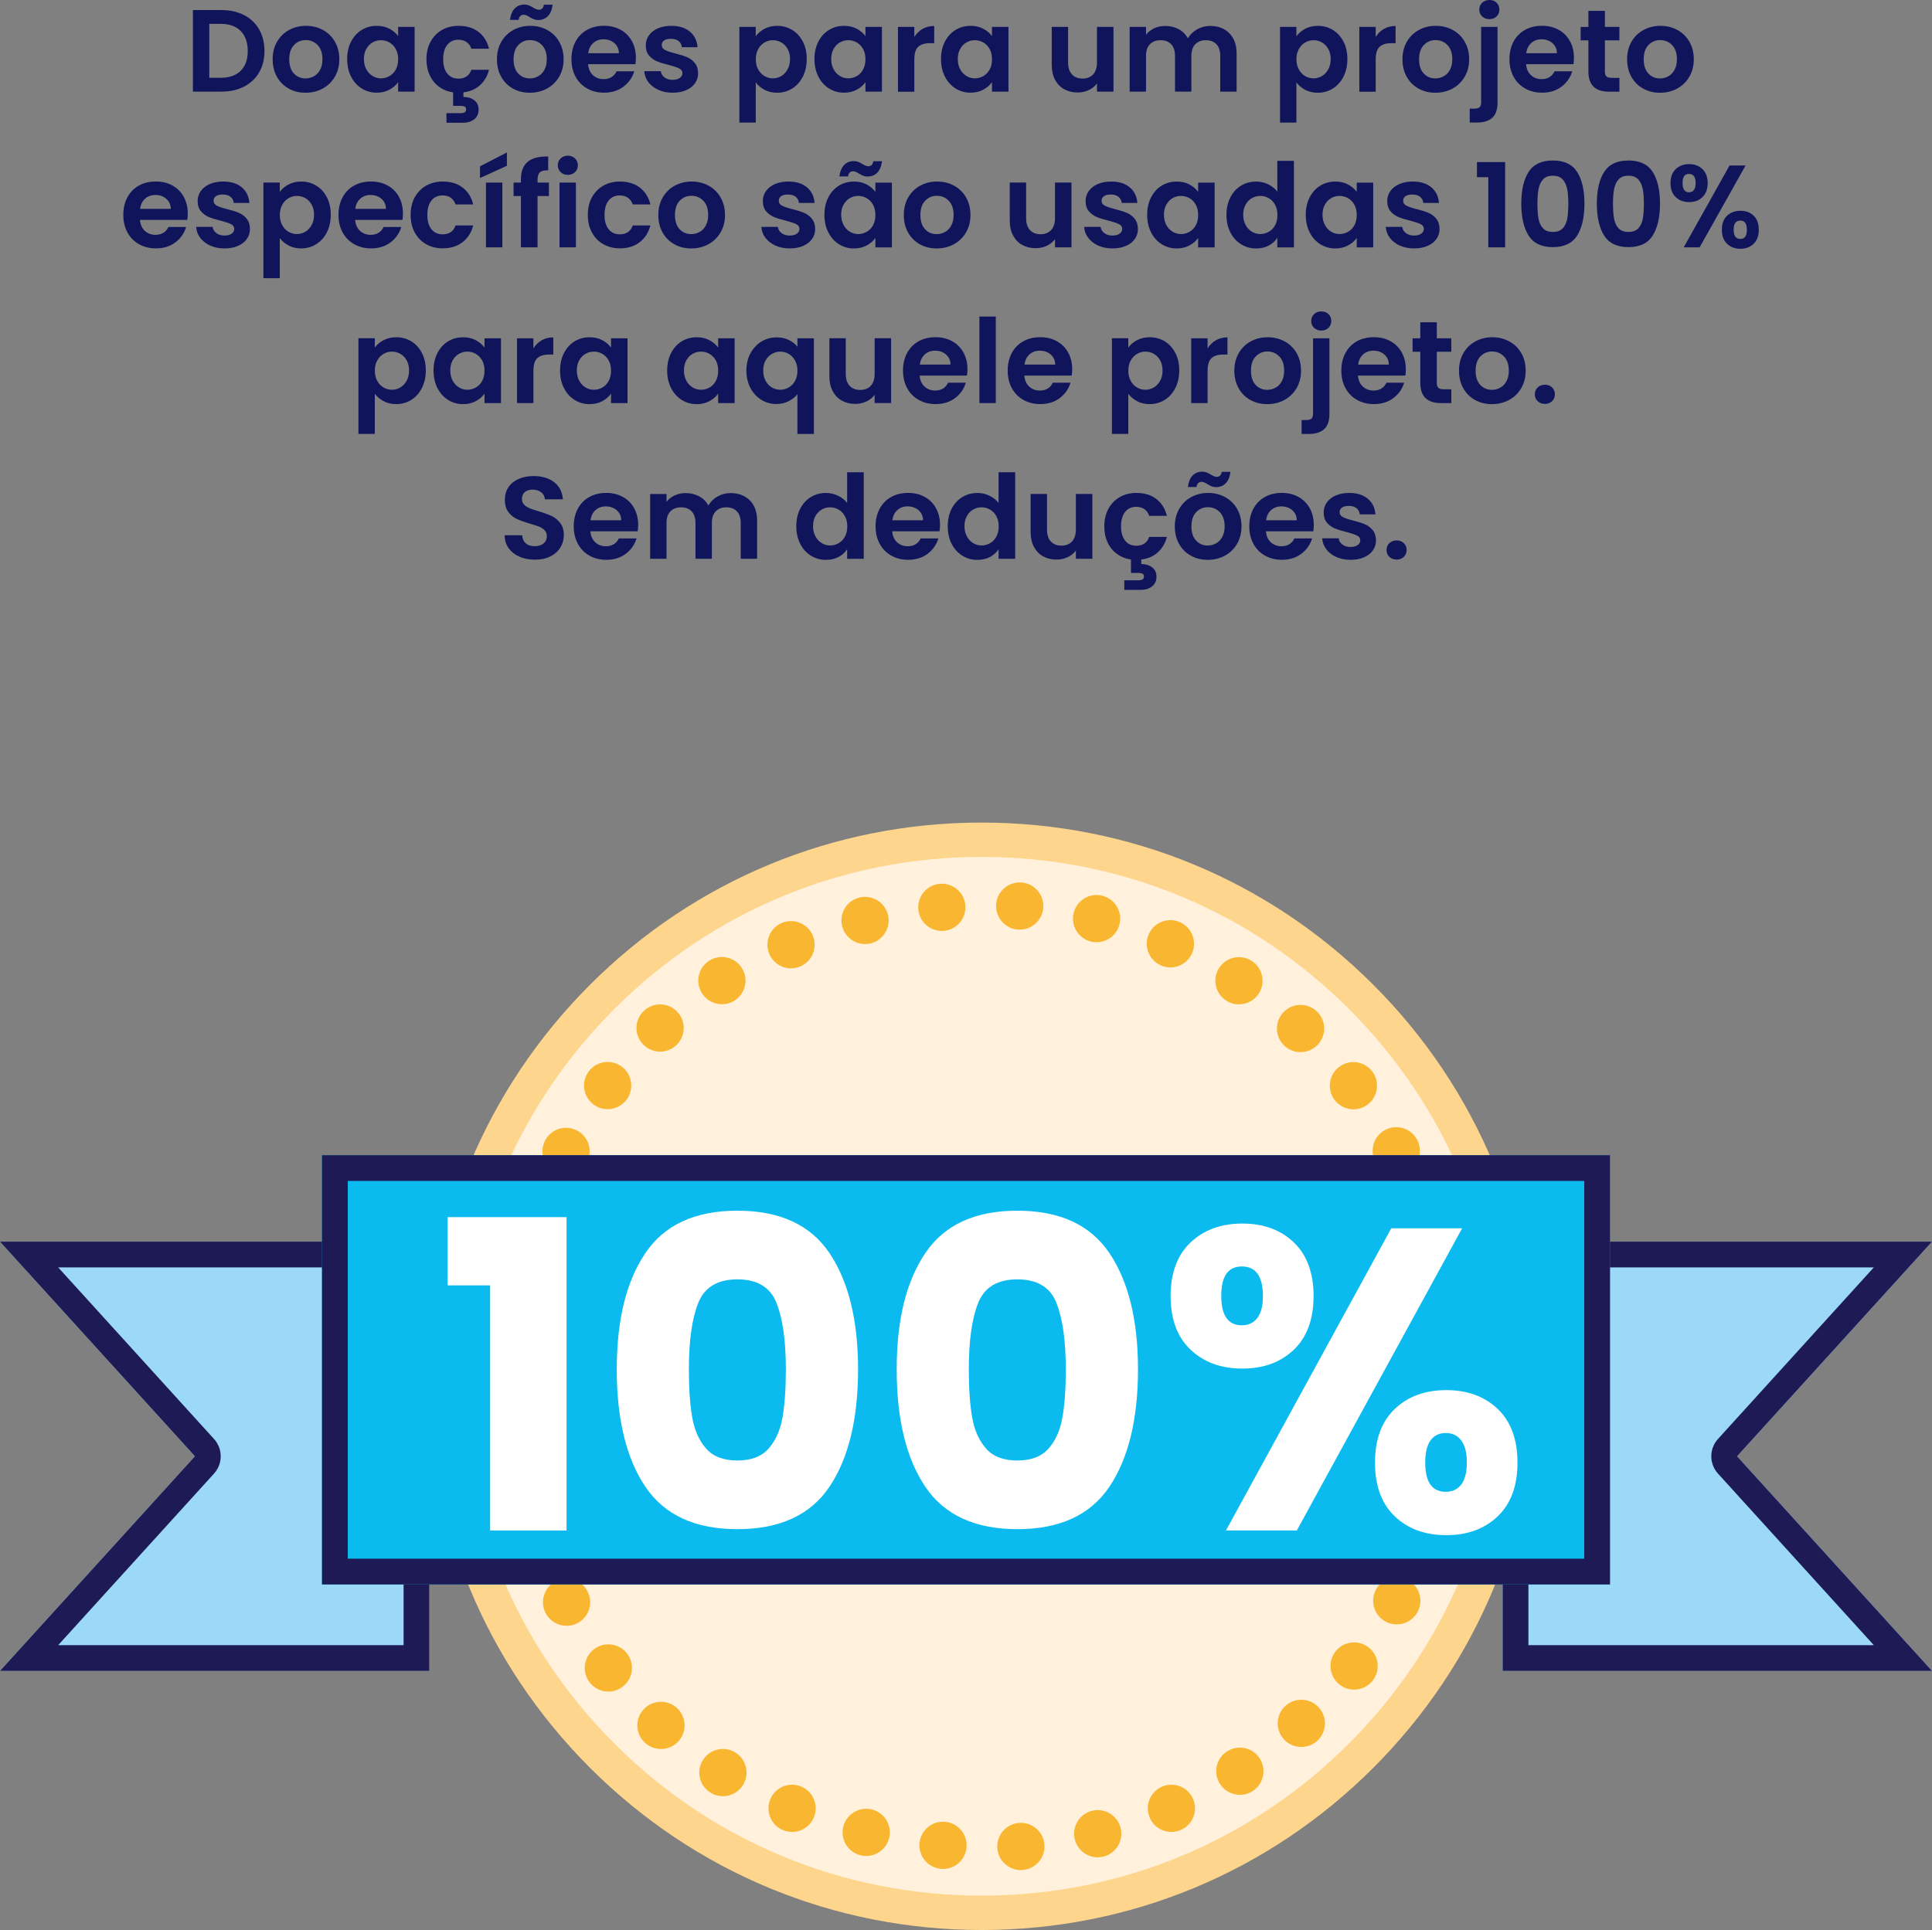
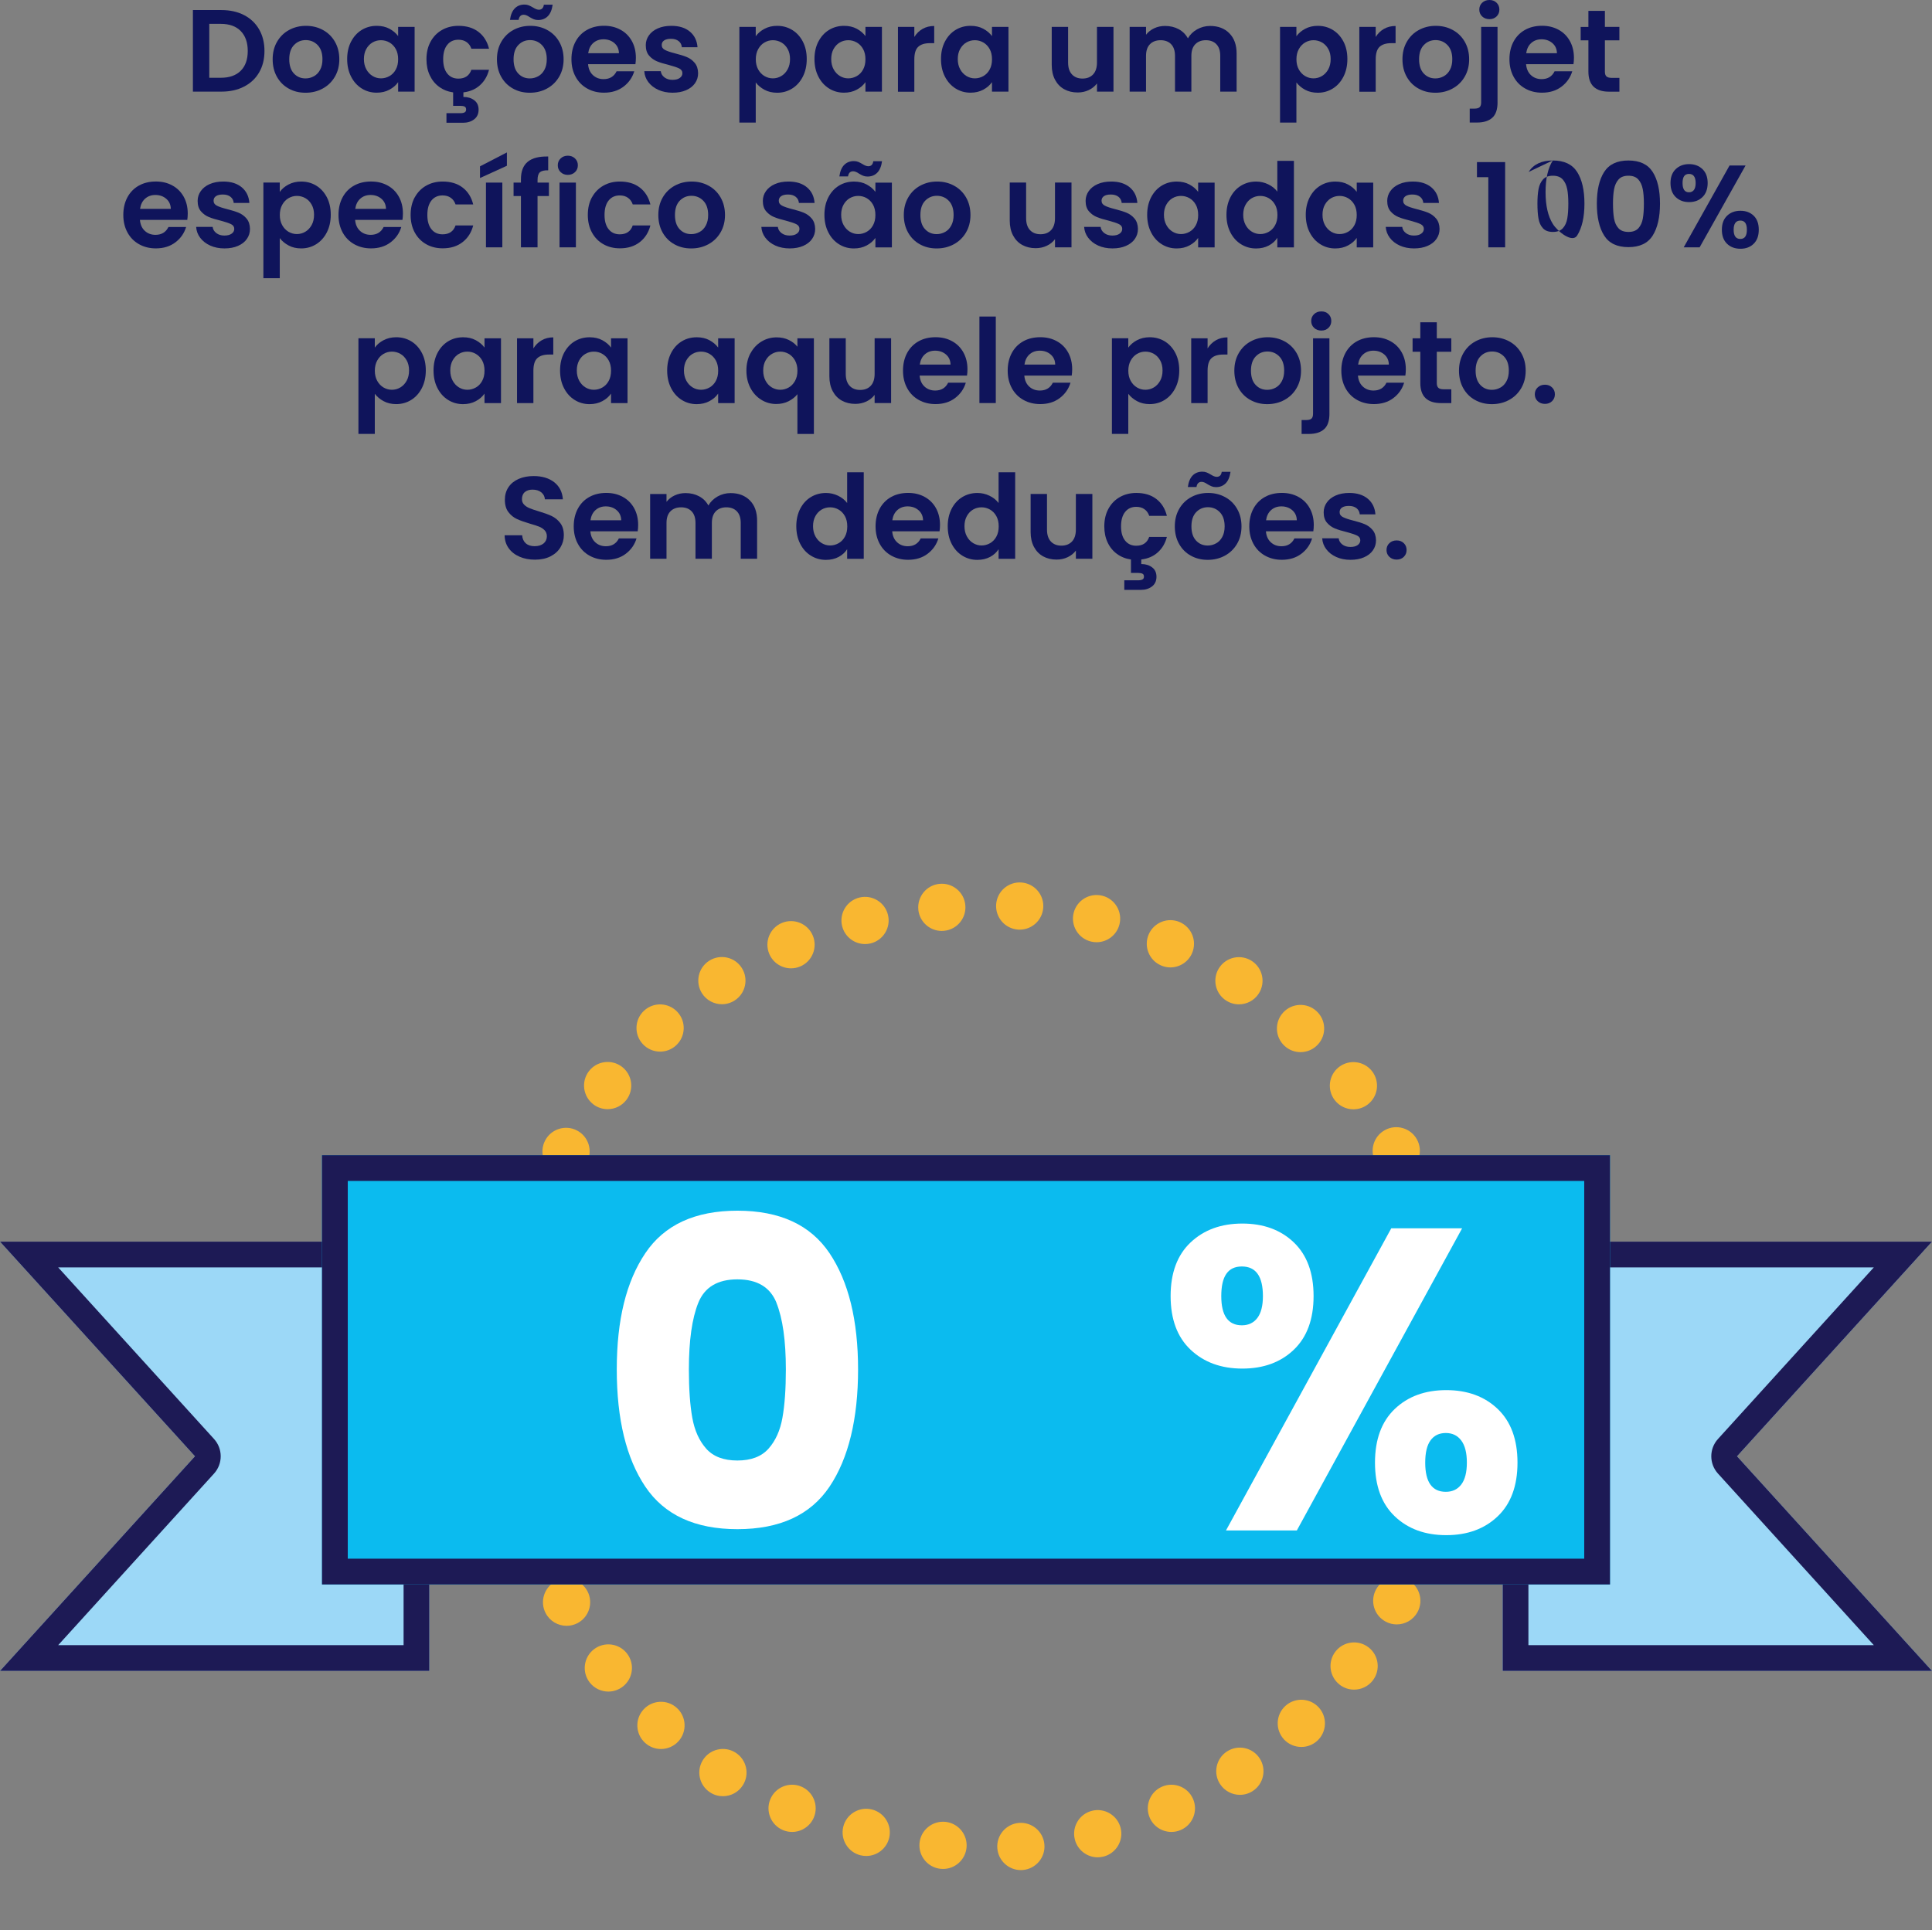
<svg xmlns="http://www.w3.org/2000/svg" id="Layer_1" data-name="Layer 1" viewBox="0 0 677.33 676.79">
  <rect x="0" y="0" width="677.33" height="676.79" fill="#808080" stroke="none" />
  <defs>
    <style>
      .cls-1 {
        fill: #1d1a55;
      }

      .cls-1, .cls-2, .cls-3, .cls-4, .cls-5, .cls-6, .cls-7, .cls-8 {
        stroke-width: 0px;
      }

      .cls-2 {
        fill: #0f145b;
      }

      .cls-3 {
        fill: #9cd8f7;
      }

      .cls-4 {
        fill: #f9b731;
      }

      .cls-5 {
        fill: #fff1db;
      }

      .cls-6 {
        fill: #0bbbef;
      }

      .cls-7 {
        fill: #fed58d;
      }

      .cls-8 {
        fill: #fff;
      }
    </style>
  </defs>
  <g>
    <g>
-       <circle class="cls-5" cx="344.15" cy="482.62" r="188.15" />
-       <path class="cls-7" d="M344.15,676.79c-51.86,0-100.62-20.2-137.3-56.87-36.67-36.67-56.87-85.43-56.87-137.3s20.2-100.62,56.87-137.3c36.67-36.67,85.43-56.87,137.3-56.87s100.62,20.2,137.3,56.87c36.67,36.67,56.87,85.43,56.87,137.3s-20.2,100.62-56.87,137.3c-36.67,36.67-85.43,56.87-137.3,56.87ZM344.15,300.49c-48.65,0-94.38,18.94-128.78,53.34-34.4,34.4-53.34,80.14-53.34,128.78s18.94,94.38,53.34,128.78c34.4,34.4,80.13,53.34,128.78,53.34s94.38-18.94,128.78-53.34c34.4-34.4,53.34-80.13,53.34-128.78s-18.94-94.38-53.34-128.78c-34.4-34.4-80.14-53.34-128.78-53.34Z" />
-     </g>
+       </g>
    <path class="cls-4" d="M349.65,648.17c-.38-4.55,3.02-8.56,7.57-8.93h0c4.56-.37,8.56,3.02,8.93,7.58h0c.38,4.55-3.02,8.55-7.57,8.93h0c-.23.02-.47.03-.69.03h0c-4.26,0-7.88-3.27-8.24-7.6ZM329.78,655.34c-4.55-.46-7.86-4.52-7.41-9.07h0c.46-4.55,4.52-7.86,9.07-7.41h0c4.55.46,7.86,4.52,7.41,9.07h0c-.44,4.27-4.03,7.45-8.23,7.45h0c-.27,0-.56-.02-.84-.05ZM376.82,645.04c-1.12-4.43,1.57-8.93,6-10.05h0c4.43-1.12,8.93,1.57,10.05,5.99h0c1.12,4.44-1.56,8.94-6,10.06h0c-.68.17-1.36.26-2.03.26h0c-3.7,0-7.07-2.51-8.02-6.25ZM301.73,650.6c-4.45-1.08-7.17-5.55-6.1-9.99h0c1.08-4.44,5.55-7.17,10-6.1h0c4.44,1.08,7.17,5.55,6.1,9.99h0c-.92,3.79-4.31,6.33-8.04,6.33h0c-.65,0-1.3-.07-1.96-.23ZM403.1,637.46c-1.84-4.18.06-9.07,4.24-10.91h0c4.19-1.84,9.08.06,10.91,4.24h0c1.84,4.18-.06,9.07-4.24,10.91h0c-1.08.47-2.21.7-3.33.7h0c-3.18,0-6.22-1.84-7.59-4.95ZM274.53,641.77h0c-4.22-1.75-6.23-6.59-4.48-10.81h0c1.75-4.23,6.59-6.23,10.81-4.49h0c4.22,1.75,6.23,6.6,4.48,10.82h0c-1.32,3.18-4.4,5.11-7.65,5.11h0c-1.06,0-2.13-.2-3.17-.63ZM249.03,628.59c-3.87-2.44-5.03-7.55-2.59-11.42h0c2.44-3.87,7.56-5.03,11.42-2.59h0c3.87,2.44,5.03,7.55,2.59,11.42h0c-1.57,2.5-4.26,3.87-7.01,3.87h0c-1.51,0-3.04-.41-4.41-1.28ZM427.75,625.65c-2.51-3.82-1.44-8.96,2.39-11.46h0c3.83-2.51,8.96-1.44,11.47,2.39h0c2.5,3.82,1.43,8.96-2.39,11.46h0c-1.4.92-2.97,1.35-4.53,1.35h0c-2.69,0-5.34-1.32-6.93-3.74ZM226.14,611.15h0c-3.38-3.08-3.62-8.32-.53-11.69h0c3.09-3.38,8.32-3.62,11.7-.53h0c3.38,3.09,3.61,8.32.53,11.7h0c-1.63,1.79-3.87,2.69-6.12,2.69h0c-1.99,0-3.99-.72-5.58-2.17ZM450.13,609.93c-3.09-3.36-2.88-8.6.48-11.7h0c3.36-3.09,8.59-2.88,11.7.48h0c3.1,3.36,2.89,8.6-.47,11.7h0c-1.6,1.47-3.6,2.19-5.61,2.19h0c-2.24,0-4.46-.9-6.1-2.66ZM206.7,589.93h0c-2.78-3.63-2.08-8.82,1.55-11.6h0c3.63-2.78,8.83-2.08,11.6,1.54h0c2.78,3.64,2.08,8.83-1.55,11.6h0c-1.51,1.15-3.27,1.71-5.02,1.71h0c-2.49,0-4.95-1.12-6.59-3.26ZM469.64,590.74c-3.6-2.81-4.25-8.01-1.44-11.61h0c2.81-3.61,8.01-4.25,11.62-1.44h0c3.6,2.81,4.25,8.01,1.44,11.62h0c-1.63,2.09-4.07,3.19-6.54,3.19h0c-1.78,0-3.57-.57-5.08-1.75ZM191.29,565.67c-2.11-4.06-.53-9.05,3.52-11.17h0c4.06-2.11,9.05-.53,11.16,3.52h0c2.11,4.06.54,9.05-3.51,11.17h0c-1.23.63-2.53.93-3.82.93h0c-2.99,0-5.88-1.62-7.35-4.46ZM485.74,568.62c-4.02-2.18-5.51-7.2-3.33-11.22h0c2.18-4.02,7.2-5.51,11.23-3.33h0c4.01,2.17,5.51,7.2,3.33,11.22h0c-1.5,2.76-4.34,4.34-7.29,4.34h0c-1.33,0-2.69-.32-3.94-1.01ZM180.2,539.2c-1.41-4.35.96-9.02,5.31-10.44h0c4.35-1.41,9.02.96,10.43,5.31h0c1.41,4.35-.96,9.02-5.31,10.44h0c-.85.27-1.72.41-2.57.41h0c-3.48,0-6.74-2.23-7.87-5.72ZM497.99,544.16c-4.33-1.48-6.63-6.19-5.15-10.51h0c1.48-4.33,6.19-6.63,10.52-5.15h0c4.32,1.48,6.62,6.19,5.14,10.52h0c-1.17,3.43-4.39,5.59-7.83,5.59h0c-.9,0-1.8-.14-2.69-.45ZM173.54,511.35c-.71-4.52,2.38-8.75,6.89-9.47h0c4.52-.71,8.75,2.38,9.46,6.89h0c.71,4.52-2.37,8.76-6.89,9.47h0c-.44.07-.87.1-1.29.1h0c-4,0-7.53-2.91-8.17-6.99ZM506,518.01c-4.51-.75-7.56-5.01-6.81-9.52h0c.75-4.52,5-7.56,9.51-6.82h0c4.52.74,7.56,5.01,6.82,9.52h0c-.67,4.06-4.18,6.93-8.16,6.93h0c-.44,0-.9-.04-1.36-.11ZM171.31,482.83c0-4.57,3.7-8.28,8.26-8.29h0c4.58,0,8.29,3.7,8.29,8.27h0c0,4.57-3.7,8.29-8.26,8.29h0c-4.58,0-8.29-3.7-8.29-8.27ZM501.3,482.62v-.16h0v-.23h0c-.02-4.58,3.69-8.29,8.26-8.3h0c4.58,0,8.29,3.69,8.3,8.26h0v.23h0v.2h0c0,4.58-3.7,8.28-8.28,8.28h0c-4.58,0-8.28-3.7-8.28-8.28ZM180.4,463.76c-4.52-.71-7.62-4.94-6.92-9.45h0c.7-4.52,4.93-7.62,9.45-6.91h0c4.52.7,7.61,4.93,6.91,9.44h0c-.63,4.09-4.15,7.01-8.17,7.01h0c-.42,0-.85-.04-1.28-.1ZM499.12,456.36c-.76-4.51,2.28-8.78,6.79-9.54h0c4.52-.76,8.78,2.28,9.54,6.79h0c.75,4.51-2.29,8.78-6.8,9.54h0c-.47.08-.93.12-1.38.12h0c-3.97,0-7.47-2.87-8.15-6.91ZM185.42,436.86c-4.35-1.4-6.74-6.07-5.34-10.42h0c1.41-4.36,6.07-6.74,10.42-5.34h0c4.35,1.4,6.74,6.07,5.34,10.42h0c-1.14,3.51-4.38,5.74-7.88,5.74h0c-.84,0-1.7-.13-2.54-.41ZM492.71,431.22c-1.49-4.32.8-9.03,5.12-10.53h0c4.32-1.5,9.04.8,10.53,5.12h0c1.5,4.32-.8,9.04-5.12,10.53h0c-.9.31-1.81.46-2.7.46h0c-3.43,0-6.64-2.15-7.83-5.58ZM194.65,411.11c-4.06-2.1-5.65-7.1-3.55-11.15h0c2.1-4.06,7.1-5.65,11.16-3.55h0c4.06,2.1,5.64,7.1,3.54,11.16h0c-1.47,2.84-4.36,4.47-7.35,4.47h0c-1.29,0-2.58-.29-3.8-.93ZM482.23,407.51h0c-2.18-4.01-.71-9.04,3.31-11.23h0c4.01-2.19,9.04-.72,11.23,3.3h0c2.19,4.01.71,9.05-3.3,11.23h0c-1.26.68-2.62,1.02-3.96,1.02h0c-2.93,0-5.77-1.57-7.28-4.32ZM467.97,385.83c-2.81-3.6-2.18-8.8,1.41-11.63h0c3.6-2.81,8.81-2.18,11.62,1.41h0c2.82,3.6,2.19,8.81-1.41,11.63h0c-1.51,1.18-3.31,1.76-5.1,1.76h0c-2.46,0-4.89-1.09-6.52-3.18ZM208.02,387.26c-3.63-2.77-4.34-7.96-1.58-11.6h0c2.77-3.64,7.96-4.34,11.6-1.58h0c3.64,2.77,4.34,7.96,1.58,11.6h0c-1.63,2.14-4.1,3.27-6.6,3.27h0c-1.75,0-3.51-.55-5.01-1.69ZM450.35,366.77c-3.36-3.09-3.6-8.32-.5-11.7h0c3.09-3.37,8.33-3.6,11.7-.5h0c3.37,3.09,3.6,8.32.5,11.69h0c-1.63,1.78-3.86,2.69-6.1,2.69h0c-2,0-4.01-.72-5.6-2.18ZM225.32,366.08c-3.09-3.36-2.87-8.6.5-11.69h0c3.36-3.09,8.6-2.87,11.7.5h0c3.09,3.37,2.87,8.6-.5,11.7h0c-1.59,1.46-3.6,2.18-5.6,2.18h0c-2.24,0-4.46-.9-6.1-2.68ZM429.84,350.85c-3.83-2.49-4.91-7.62-2.42-11.45h0c2.5-3.83,7.62-4.91,11.45-2.42h0c3.83,2.5,4.91,7.62,2.42,11.45h0c-1.58,2.44-4.24,3.76-6.94,3.76h0c-1.55,0-3.12-.44-4.52-1.35ZM246.1,348.31c-2.45-3.86-1.31-8.98,2.55-11.42h0c3.86-2.45,8.98-1.31,11.42,2.55h0c2.45,3.86,1.31,8.98-2.55,11.42h0c-1.38.87-2.91,1.29-4.43,1.29h0c-2.74,0-5.43-1.36-7-3.85ZM269.68,334.47c-1.76-4.22.23-9.07,4.45-10.83h0c4.21-1.76,9.07.23,10.83,4.45h0c1.76,4.22-.23,9.07-4.45,10.83h0c-1.05.44-2.12.64-3.19.64h0c-3.24,0-6.31-1.91-7.64-5.09ZM407,338.53c-4.19-1.83-6.1-6.71-4.27-10.9h0c1.84-4.19,6.71-6.1,10.91-4.27h0c4.18,1.84,6.1,6.71,4.27,10.91h0c-1.36,3.11-4.4,4.97-7.59,4.97h0c-1.11,0-2.23-.23-3.31-.7ZM295.23,324.75c-1.08-4.44,1.63-8.93,6.07-10.01h0c4.44-1.09,8.92,1.63,10.01,6.07h0c1.08,4.44-1.63,8.92-6.07,10.01h0c-.66.16-1.32.23-1.97.23h0c-3.73,0-7.11-2.53-8.04-6.31ZM382.43,330.16c-4.43-1.11-7.13-5.61-6.02-10.04h0c1.11-4.44,5.61-7.13,10.04-6.02h0c4.43,1.11,7.13,5.6,6.02,10.04h0c-.94,3.76-4.31,6.27-8.02,6.27h0c-.67,0-1.34-.08-2.02-.25ZM321.96,319.02c-.47-4.55,2.84-8.62,7.38-9.08h0c4.55-.47,8.62,2.84,9.08,7.38h0c.47,4.55-2.84,8.62-7.39,9.08h0c-.29.03-.57.05-.86.05h0c-4.18,0-7.78-3.17-8.22-7.43ZM356.83,325.97c-4.56-.36-7.95-4.36-7.59-8.91h0c.36-4.56,4.35-7.96,8.91-7.59h0c4.56.36,7.96,4.35,7.59,8.91h0c-.35,4.33-3.97,7.62-8.25,7.62h0c-.22,0-.44,0-.66-.02Z" />
    <g>
      <polygon class="cls-3" points="150.52 585.93 75.26 585.93 0 585.93 68.35 510.67 0 435.41 75.26 435.41 150.52 435.41 150.52 510.67 150.52 585.93" />
      <path class="cls-1" d="M141.49,444.44v132.46H20.4l54.63-60.16c3.13-3.44,3.13-8.7,0-12.14l-54.63-60.16h121.09M150.52,435.41H0l68.35,75.26L0,585.93h150.52v-150.52h0Z" />
    </g>
    <g>
      <polygon class="cls-3" points="526.81 585.93 602.07 585.93 677.33 585.93 608.98 510.67 677.33 435.41 602.07 435.41 526.81 435.41 526.81 510.67 526.81 585.93" />
      <path class="cls-1" d="M656.93,444.44l-54.63,60.16c-3.13,3.44-3.13,8.7,0,12.14l54.63,60.16h-121.09v-132.46h121.09M677.33,435.41h0,0ZM677.33,435.41h-150.52v150.52h150.52l-68.35-75.26,68.35-75.26h0Z" />
    </g>
    <g>
      <rect class="cls-6" x="112.89" y="405.09" width="451.55" height="150.52" />
      <path class="cls-1" d="M555.41,414.12v132.46H121.92v-132.46h433.49M564.44,405.09H112.89v150.52h451.55v-150.52h0Z" />
    </g>
    <g>
-       <path class="cls-8" d="M156.93,450.74v-23.93h41.69v109.88h-26.79v-85.95h-14.9Z" />
      <path class="cls-8" d="M226.24,439.45c6.67-9.93,17.43-14.9,32.29-14.9s25.61,4.97,32.29,14.9c6.67,9.93,10.01,23.53,10.01,40.79s-3.34,31.16-10.01,41.09c-6.67,9.93-17.44,14.9-32.29,14.9s-25.61-4.97-32.29-14.9c-6.67-9.93-10.01-23.63-10.01-41.09s3.33-30.86,10.01-40.79ZM272.22,456.83c-2.21-5.47-6.77-8.2-13.7-8.2s-11.49,2.74-13.7,8.2c-2.21,5.47-3.31,13.27-3.31,23.41,0,6.82.4,12.47,1.2,16.93.8,4.47,2.43,8.08,4.89,10.84,2.46,2.76,6.1,4.14,10.91,4.14s8.45-1.38,10.91-4.14c2.46-2.76,4.09-6.37,4.89-10.84.8-4.46,1.2-10.11,1.2-16.93,0-10.13-1.11-17.93-3.31-23.41Z" />
-       <path class="cls-8" d="M324.38,439.45c6.67-9.93,17.43-14.9,32.29-14.9s25.61,4.97,32.29,14.9c6.67,9.93,10.01,23.53,10.01,40.79s-3.34,31.16-10.01,41.09c-6.67,9.93-17.44,14.9-32.29,14.9s-25.61-4.97-32.29-14.9c-6.67-9.93-10.01-23.63-10.01-41.09s3.33-30.86,10.01-40.79ZM370.36,456.83c-2.21-5.47-6.77-8.2-13.7-8.2s-11.49,2.74-13.7,8.2c-2.21,5.47-3.31,13.27-3.31,23.41,0,6.82.4,12.47,1.2,16.93.8,4.47,2.43,8.08,4.89,10.84,2.46,2.76,6.1,4.14,10.91,4.14s8.45-1.38,10.91-4.14c2.46-2.76,4.09-6.37,4.89-10.84.8-4.46,1.2-10.11,1.2-16.93,0-10.13-1.11-17.93-3.31-23.41Z" />
      <path class="cls-8" d="M417.4,435.68c4.67-4.41,10.71-6.62,18.14-6.62s13.45,2.21,18.06,6.62c4.61,4.42,6.92,10.69,6.92,18.81s-2.31,14.4-6.92,18.81c-4.62,4.42-10.64,6.62-18.06,6.62s-13.47-2.21-18.14-6.62c-4.67-4.41-7-10.69-7-18.81s2.33-14.4,7-18.81ZM428.16,454.5c0,6.83,2.41,10.24,7.22,10.24,2.31,0,4.11-.85,5.42-2.56,1.3-1.71,1.96-4.26,1.96-7.68,0-6.92-2.46-10.39-7.38-10.39s-7.22,3.46-7.22,10.39ZM512.6,430.72l-57.95,105.96h-24.84l57.95-105.96h24.84ZM488.97,494.09c4.61-4.41,10.64-6.62,18.06-6.62s13.45,2.21,18.06,6.62c4.61,4.42,6.92,10.69,6.92,18.81s-2.31,14.4-6.92,18.81c-4.62,4.42-10.64,6.62-18.06,6.62s-13.45-2.21-18.06-6.62c-4.62-4.41-6.92-10.69-6.92-18.81s2.31-14.4,6.92-18.81ZM501.54,505.07c-1.26,1.71-1.88,4.32-1.88,7.83,0,6.82,2.41,10.23,7.22,10.23,2.31,0,4.11-.85,5.42-2.56,1.3-1.71,1.96-4.26,1.96-7.68s-.65-5.99-1.96-7.75c-1.31-1.75-3.11-2.63-5.42-2.63s-4.09.85-5.34,2.56Z" />
    </g>
  </g>
  <g>
    <path class="cls-2" d="M85.56,5.29c2.28,1.18,4.04,2.85,5.29,5.02,1.24,2.17,1.87,4.69,1.87,7.56s-.62,5.38-1.87,7.52c-1.24,2.15-3.01,3.81-5.29,4.98-2.28,1.18-4.93,1.76-7.93,1.76h-10V3.53h10c3.01,0,5.65.59,7.93,1.76ZM84.4,24.81c1.64-1.64,2.46-3.95,2.46-6.93s-.82-5.31-2.46-6.99c-1.64-1.68-3.96-2.52-6.97-2.52h-4.06v18.9h4.06c3.01,0,5.33-.82,6.97-2.46Z" />
    <path class="cls-2" d="M101.21,31.06c-1.75-.97-3.12-2.34-4.12-4.12-1-1.78-1.5-3.83-1.5-6.15s.51-4.37,1.54-6.15,2.43-3.15,4.2-4.12c1.78-.97,3.76-1.46,5.95-1.46s4.17.49,5.94,1.46c1.78.97,3.18,2.34,4.2,4.12s1.54,3.83,1.54,6.15-.53,4.37-1.58,6.15c-1.05,1.78-2.47,3.15-4.26,4.12-1.79.97-3.79,1.46-6.01,1.46s-4.16-.48-5.9-1.46ZM110.04,26.75c.92-.51,1.65-1.26,2.19-2.28.55-1.01.82-2.24.82-3.69,0-2.16-.57-3.82-1.7-4.98-1.13-1.16-2.52-1.74-4.16-1.74s-3.01.58-4.12,1.74c-1.11,1.16-1.66,2.82-1.66,4.98s.54,3.82,1.62,4.98c1.08,1.16,2.44,1.74,4.08,1.74,1.04,0,2.02-.25,2.93-.76Z" />
    <path class="cls-2" d="M123.08,14.6c.92-1.78,2.16-3.14,3.73-4.1,1.57-.96,3.33-1.44,5.27-1.44,1.69,0,3.18.34,4.45,1.02,1.27.68,2.29,1.54,3.05,2.58v-3.24h5.78v22.71h-5.78v-3.32c-.74,1.07-1.76,1.95-3.05,2.64-1.3.7-2.79,1.05-4.49,1.05-1.91,0-3.66-.49-5.23-1.48-1.57-.98-2.82-2.37-3.73-4.16-.92-1.79-1.37-3.85-1.37-6.17s.46-4.33,1.37-6.11ZM138.76,17.2c-.55-1-1.29-1.76-2.21-2.3-.93-.53-1.93-.8-2.99-.8s-2.05.26-2.95.78c-.9.52-1.63,1.28-2.19,2.28-.56,1-.84,2.18-.84,3.55s.28,2.56.84,3.59c.56,1.02,1.3,1.81,2.21,2.36.92.55,1.89.82,2.93.82s2.06-.27,2.99-.8c.93-.53,1.67-1.3,2.21-2.3.55-1,.82-2.19.82-3.59s-.27-2.59-.82-3.59Z" />
    <path class="cls-2" d="M165.25,24.48h6.19c-.57,2.21-1.63,4.02-3.18,5.41-1.54,1.39-3.48,2.23-5.8,2.5v1.6c1.5,0,2.77.38,3.79,1.15,1.02.76,1.54,1.87,1.54,3.32s-.53,2.61-1.58,3.4c-1.05.79-2.34,1.19-3.87,1.19h-5.82v-3.36h4.88c.66,0,1.15-.1,1.5-.29s.51-.53.51-1.02-.17-.83-.51-1-.84-.27-1.5-.27h-2.54v-4.71c-1.86-.27-3.49-.92-4.9-1.95-1.41-1.02-2.5-2.36-3.28-4.02-.78-1.65-1.17-3.53-1.17-5.64,0-2.35.48-4.41,1.44-6.17.96-1.76,2.28-3.13,3.98-4.1,1.69-.97,3.63-1.46,5.82-1.46,2.81,0,5.15.7,6.99,2.11,1.84,1.41,3.08,3.38,3.71,5.92h-6.19c-.33-.98-.88-1.76-1.66-2.32-.78-.56-1.74-.84-2.89-.84-1.64,0-2.94.59-3.9,1.78-.96,1.19-1.44,2.88-1.44,5.06s.48,3.83,1.44,5.02c.96,1.19,2.25,1.78,3.9,1.78,2.32,0,3.84-1.04,4.55-3.12Z" />
    <path class="cls-2" d="M179.84,31.06c-1.75-.97-3.12-2.34-4.12-4.12-1-1.78-1.5-3.83-1.5-6.15s.51-4.37,1.54-6.15,2.43-3.15,4.2-4.12c1.78-.97,3.76-1.46,5.95-1.46s4.17.49,5.94,1.46c1.78.97,3.18,2.34,4.2,4.12s1.54,3.83,1.54,6.15-.53,4.37-1.58,6.15c-1.05,1.78-2.47,3.15-4.26,4.12-1.79.97-3.79,1.46-6.01,1.46s-4.16-.48-5.9-1.46ZM180.48,2.93c.89-.89,2.02-1.33,3.38-1.33.57,0,1.08.09,1.52.27.44.18.93.43,1.48.76.82.52,1.5.78,2.05.78,1.01,0,1.6-.59,1.76-1.76h3.08c-.25,1.8-.81,3.15-1.7,4.04-.89.89-2.02,1.33-3.38,1.33-.57,0-1.08-.09-1.52-.27-.44-.18-.93-.43-1.48-.76-.79-.55-1.48-.82-2.05-.82-1.01,0-1.61.6-1.8,1.8h-3.03c.25-1.8.81-3.15,1.7-4.04ZM188.68,26.75c.92-.51,1.65-1.26,2.19-2.28.55-1.01.82-2.24.82-3.69,0-2.16-.57-3.82-1.7-4.98-1.13-1.16-2.52-1.74-4.16-1.74s-3.01.58-4.12,1.74c-1.11,1.16-1.66,2.82-1.66,4.98s.54,3.82,1.62,4.98c1.08,1.16,2.44,1.74,4.08,1.74,1.04,0,2.02-.25,2.93-.76Z" />
    <path class="cls-2" d="M222.77,22.51h-16.6c.14,1.64.71,2.92,1.72,3.85,1.01.93,2.25,1.39,3.73,1.39,2.13,0,3.65-.92,4.55-2.75h6.19c-.66,2.19-1.91,3.98-3.77,5.39-1.86,1.41-4.14,2.11-6.85,2.11-2.19,0-4.15-.48-5.88-1.46-1.74-.97-3.09-2.34-4.06-4.12-.97-1.78-1.46-3.83-1.46-6.15s.48-4.41,1.44-6.19c.96-1.78,2.3-3.14,4.02-4.1,1.72-.96,3.7-1.44,5.94-1.44s4.09.47,5.8,1.39c1.71.93,3.03,2.25,3.98,3.96.94,1.71,1.41,3.67,1.41,5.88,0,.82-.06,1.56-.16,2.21ZM216.99,18.66c-.03-1.48-.56-2.66-1.6-3.55-1.04-.89-2.31-1.33-3.81-1.33-1.42,0-2.62.43-3.59,1.29-.97.86-1.56,2.06-1.78,3.59h10.78Z" />
    <path class="cls-2" d="M230.8,31.51c-1.48-.67-2.64-1.58-3.51-2.73-.86-1.15-1.33-2.42-1.41-3.81h5.78c.11.88.54,1.6,1.29,2.17.75.57,1.69.86,2.81.86s1.95-.22,2.56-.66c.62-.44.92-1,.92-1.68,0-.74-.38-1.29-1.13-1.66-.75-.37-1.95-.77-3.59-1.21-1.7-.41-3.08-.83-4.16-1.27-1.08-.44-2.01-1.11-2.79-2.01-.78-.9-1.17-2.12-1.17-3.65,0-1.26.36-2.41,1.09-3.44.72-1.04,1.76-1.86,3.12-2.46,1.35-.6,2.94-.9,4.78-.9,2.71,0,4.87.68,6.48,2.03s2.5,3.18,2.67,5.47h-5.49c-.08-.9-.46-1.62-1.13-2.15-.67-.53-1.56-.8-2.69-.8-1.04,0-1.84.19-2.4.57-.56.38-.84.92-.84,1.6,0,.77.38,1.35,1.15,1.74.77.4,1.95.8,3.57,1.21,1.64.41,2.99.83,4.06,1.27,1.07.44,1.99,1.11,2.77,2.03.78.92,1.18,2.13,1.21,3.63,0,1.31-.36,2.49-1.09,3.53-.72,1.04-1.76,1.85-3.12,2.44-1.35.59-2.93.88-4.74.88s-3.53-.33-5-1Z" />
    <path class="cls-2" d="M268.01,10.11c1.3-.7,2.78-1.05,4.45-1.05,1.94,0,3.7.48,5.27,1.44,1.57.96,2.81,2.32,3.73,4.08.92,1.76,1.37,3.81,1.37,6.13s-.46,4.38-1.37,6.17c-.92,1.79-2.16,3.18-3.73,4.16s-3.33,1.48-5.27,1.48c-1.67,0-3.14-.34-4.41-1.02s-2.3-1.54-3.1-2.58v14.06h-5.74V9.43h5.74v3.28c.74-1.04,1.76-1.91,3.05-2.6ZM276.13,17.16c-.56-1-1.3-1.76-2.21-2.28-.92-.52-1.91-.78-2.97-.78s-2.02.27-2.93.8c-.92.53-1.65,1.31-2.21,2.32-.56,1.01-.84,2.2-.84,3.57s.28,2.56.84,3.57c.56,1.01,1.3,1.78,2.21,2.32.92.53,1.89.8,2.93.8s2.06-.27,2.97-.82c.92-.55,1.65-1.33,2.21-2.34.56-1.01.84-2.21.84-3.61s-.28-2.55-.84-3.55Z" />
    <path class="cls-2" d="M286.91,14.6c.92-1.78,2.16-3.14,3.73-4.1,1.57-.96,3.33-1.44,5.27-1.44,1.69,0,3.18.34,4.45,1.02,1.27.68,2.29,1.54,3.05,2.58v-3.24h5.78v22.71h-5.78v-3.32c-.74,1.07-1.76,1.95-3.05,2.64-1.3.7-2.79,1.05-4.49,1.05-1.91,0-3.66-.49-5.23-1.48-1.57-.98-2.82-2.37-3.73-4.16-.92-1.79-1.37-3.85-1.37-6.17s.46-4.33,1.37-6.11ZM302.59,17.2c-.55-1-1.29-1.76-2.21-2.3-.93-.53-1.93-.8-2.99-.8s-2.05.26-2.95.78c-.9.52-1.63,1.28-2.19,2.28-.56,1-.84,2.18-.84,3.55s.28,2.56.84,3.59c.56,1.02,1.3,1.81,2.21,2.36.92.55,1.89.82,2.93.82s2.06-.27,2.99-.8c.93-.53,1.67-1.3,2.21-2.3.55-1,.82-2.19.82-3.59s-.27-2.59-.82-3.59Z" />
    <path class="cls-2" d="M323.44,10.13c1.19-.68,2.55-1.02,4.08-1.02v6.03h-1.52c-1.8,0-3.16.42-4.08,1.27-.92.85-1.37,2.32-1.37,4.43v11.32h-5.74V9.43h5.74v3.53c.74-1.2,1.7-2.15,2.89-2.83Z" />
    <path class="cls-2" d="M331.27,14.6c.92-1.78,2.16-3.14,3.73-4.1,1.57-.96,3.33-1.44,5.27-1.44,1.7,0,3.18.34,4.45,1.02,1.27.68,2.29,1.54,3.05,2.58v-3.24h5.78v22.71h-5.78v-3.32c-.74,1.07-1.76,1.95-3.05,2.64-1.3.7-2.79,1.05-4.49,1.05-1.91,0-3.65-.49-5.23-1.48-1.57-.98-2.81-2.37-3.73-4.16-.92-1.79-1.37-3.85-1.37-6.17s.46-4.33,1.37-6.11ZM346.96,17.2c-.55-1-1.29-1.76-2.21-2.3-.93-.53-1.93-.8-2.99-.8s-2.05.26-2.95.78c-.9.52-1.63,1.28-2.19,2.28-.56,1-.84,2.18-.84,3.55s.28,2.56.84,3.59c.56,1.02,1.3,1.81,2.21,2.36.91.55,1.89.82,2.93.82s2.06-.27,2.99-.8c.93-.53,1.67-1.3,2.21-2.3.55-1,.82-2.19.82-3.59s-.27-2.59-.82-3.59Z" />
    <path class="cls-2" d="M390.37,9.43v22.71h-5.78v-2.87c-.74.98-1.7,1.76-2.89,2.32-1.19.56-2.48.84-3.88.84-1.78,0-3.35-.38-4.71-1.13-1.37-.75-2.44-1.86-3.22-3.32-.78-1.46-1.17-3.2-1.17-5.23v-13.32h5.74v12.5c0,1.8.45,3.19,1.35,4.16.9.97,2.13,1.46,3.69,1.46s2.83-.49,3.73-1.46c.9-.97,1.35-2.36,1.35-4.16v-12.5h5.78Z" />
    <path class="cls-2" d="M430.98,11.66c1.71,1.71,2.56,4.09,2.56,7.15v13.33h-5.74v-12.55c0-1.78-.45-3.14-1.35-4.08s-2.13-1.41-3.69-1.41-2.79.47-3.71,1.41c-.92.94-1.37,2.3-1.37,4.08v12.55h-5.74v-12.55c0-1.78-.45-3.14-1.35-4.08-.9-.94-2.13-1.41-3.69-1.41s-2.84.47-3.75,1.41-1.37,2.3-1.37,4.08v12.55h-5.74V9.43h5.74v2.75c.74-.96,1.69-1.71,2.85-2.26,1.16-.55,2.44-.82,3.83-.82,1.78,0,3.36.38,4.76,1.13,1.39.75,2.47,1.82,3.24,3.22.74-1.31,1.81-2.36,3.22-3.16,1.41-.79,2.93-1.19,4.57-1.19,2.79,0,5.04.85,6.74,2.56Z" />
    <path class="cls-2" d="M457.55,10.11c1.3-.7,2.78-1.05,4.45-1.05,1.94,0,3.7.48,5.27,1.44,1.57.96,2.81,2.32,3.73,4.08.92,1.76,1.37,3.81,1.37,6.13s-.46,4.38-1.37,6.17c-.92,1.79-2.16,3.18-3.73,4.16-1.57.98-3.33,1.48-5.27,1.48-1.67,0-3.14-.34-4.41-1.02-1.27-.68-2.3-1.54-3.09-2.58v14.06h-5.74V9.43h5.74v3.28c.74-1.04,1.76-1.91,3.05-2.6ZM465.67,17.16c-.56-1-1.3-1.76-2.21-2.28-.92-.52-1.91-.78-2.97-.78s-2.02.27-2.93.8c-.92.53-1.65,1.31-2.21,2.32s-.84,2.2-.84,3.57.28,2.56.84,3.57c.56,1.01,1.3,1.78,2.21,2.32.92.53,1.89.8,2.93.8s2.06-.27,2.97-.82c.92-.55,1.65-1.33,2.21-2.34.56-1.01.84-2.21.84-3.61s-.28-2.55-.84-3.55Z" />
    <path class="cls-2" d="M485.19,10.13c1.19-.68,2.55-1.02,4.08-1.02v6.03h-1.52c-1.8,0-3.16.42-4.08,1.27-.92.85-1.37,2.32-1.37,4.43v11.32h-5.74V9.43h5.74v3.53c.74-1.2,1.7-2.15,2.89-2.83Z" />
    <path class="cls-2" d="M497.3,31.06c-1.75-.97-3.12-2.34-4.12-4.12-1-1.78-1.5-3.83-1.5-6.15s.51-4.37,1.54-6.15c1.02-1.78,2.42-3.15,4.2-4.12,1.78-.97,3.76-1.46,5.95-1.46s4.17.49,5.95,1.46c1.78.97,3.18,2.34,4.2,4.12s1.54,3.83,1.54,6.15-.53,4.37-1.58,6.15c-1.05,1.78-2.47,3.15-4.26,4.12-1.79.97-3.79,1.46-6.01,1.46s-4.16-.48-5.9-1.46ZM506.14,26.75c.92-.51,1.65-1.26,2.19-2.28.55-1.01.82-2.24.82-3.69,0-2.16-.57-3.82-1.7-4.98-1.13-1.16-2.52-1.74-4.16-1.74s-3.01.58-4.12,1.74c-1.11,1.16-1.66,2.82-1.66,4.98s.54,3.82,1.62,4.98c1.08,1.16,2.44,1.74,4.08,1.74,1.04,0,2.02-.25,2.93-.76Z" />
    <path class="cls-2" d="M525.02,35.88c0,2.51-.62,4.33-1.87,5.43-1.24,1.11-3.03,1.66-5.35,1.66h-2.54v-4.88h1.64c.87,0,1.49-.17,1.84-.51s.53-.9.53-1.66V9.43h5.74v26.45ZM519.62,5.76c-.67-.64-1-1.44-1-2.4s.33-1.76,1-2.4c.67-.64,1.52-.96,2.56-.96s1.84.32,2.5.96c.66.64.98,1.44.98,2.4s-.33,1.76-.98,2.4c-.66.64-1.49.96-2.5.96s-1.89-.32-2.56-.96Z" />
    <path class="cls-2" d="M551.63,22.51h-16.61c.14,1.64.71,2.92,1.72,3.85,1.01.93,2.25,1.39,3.73,1.39,2.13,0,3.65-.92,4.55-2.75h6.19c-.66,2.19-1.91,3.98-3.77,5.39-1.86,1.41-4.14,2.11-6.85,2.11-2.19,0-4.15-.48-5.88-1.46-1.74-.97-3.09-2.34-4.06-4.12-.97-1.78-1.46-3.83-1.46-6.15s.48-4.41,1.44-6.19c.96-1.78,2.3-3.14,4.02-4.1,1.72-.96,3.7-1.44,5.95-1.44s4.09.47,5.8,1.39c1.71.93,3.03,2.25,3.98,3.96.94,1.71,1.42,3.67,1.42,5.88,0,.82-.06,1.56-.16,2.21ZM545.84,18.66c-.03-1.48-.56-2.66-1.6-3.55-1.04-.89-2.31-1.33-3.81-1.33-1.42,0-2.62.43-3.59,1.29-.97.86-1.56,2.06-1.78,3.59h10.78Z" />
    <path class="cls-2" d="M562.65,14.15v10.99c0,.77.18,1.32.55,1.66.37.34.99.51,1.87.51h2.67v4.84h-3.61c-4.84,0-7.26-2.35-7.26-7.05v-10.95h-2.71v-4.71h2.71V3.81h5.78v5.62h5.08v4.71h-5.08Z" />
-     <path class="cls-2" d="M576.06,31.06c-1.75-.97-3.12-2.34-4.12-4.12-1-1.78-1.5-3.83-1.5-6.15s.51-4.37,1.54-6.15c1.02-1.78,2.42-3.15,4.2-4.12,1.78-.97,3.76-1.46,5.95-1.46s4.17.49,5.95,1.46c1.78.97,3.18,2.34,4.2,4.12s1.54,3.83,1.54,6.15-.53,4.37-1.58,6.15c-1.05,1.78-2.47,3.15-4.26,4.12-1.79.97-3.79,1.46-6.01,1.46s-4.16-.48-5.9-1.46ZM584.89,26.75c.92-.51,1.65-1.26,2.19-2.28.55-1.01.82-2.24.82-3.69,0-2.16-.57-3.82-1.7-4.98-1.13-1.16-2.52-1.74-4.16-1.74s-3.01.58-4.12,1.74c-1.11,1.16-1.66,2.82-1.66,4.98s.54,3.82,1.62,4.98c1.08,1.16,2.44,1.74,4.08,1.74,1.04,0,2.02-.25,2.93-.76Z" />
    <path class="cls-2" d="M65.66,77.11h-16.6c.14,1.64.71,2.92,1.72,3.85,1.01.93,2.25,1.39,3.73,1.39,2.13,0,3.65-.92,4.55-2.75h6.19c-.66,2.19-1.91,3.98-3.77,5.39-1.86,1.41-4.14,2.11-6.85,2.11-2.19,0-4.15-.49-5.88-1.46-1.74-.97-3.09-2.34-4.06-4.12-.97-1.78-1.46-3.83-1.46-6.15s.48-4.41,1.44-6.19c.96-1.78,2.3-3.14,4.02-4.1,1.72-.96,3.7-1.43,5.94-1.43s4.09.46,5.8,1.39c1.71.93,3.03,2.25,3.98,3.96.94,1.71,1.41,3.67,1.41,5.88,0,.82-.06,1.56-.16,2.21ZM59.88,73.25c-.03-1.48-.56-2.66-1.6-3.55-1.04-.89-2.31-1.33-3.81-1.33-1.42,0-2.62.43-3.59,1.29-.97.86-1.56,2.06-1.78,3.59h10.78Z" />
    <path class="cls-2" d="M73.69,86.11c-1.48-.67-2.64-1.58-3.51-2.73-.86-1.15-1.33-2.42-1.41-3.81h5.78c.11.88.54,1.6,1.29,2.17.75.57,1.69.86,2.81.86s1.95-.22,2.56-.66c.62-.44.92-1,.92-1.68,0-.74-.38-1.29-1.13-1.66-.75-.37-1.95-.77-3.59-1.21-1.7-.41-3.08-.83-4.16-1.27-1.08-.44-2.01-1.11-2.79-2.01-.78-.9-1.17-2.12-1.17-3.65,0-1.26.36-2.4,1.09-3.44s1.76-1.86,3.12-2.46,2.94-.9,4.78-.9c2.71,0,4.87.68,6.48,2.03,1.61,1.35,2.5,3.18,2.67,5.47h-5.49c-.08-.9-.46-1.62-1.13-2.15-.67-.53-1.56-.8-2.69-.8-1.04,0-1.84.19-2.4.57-.56.38-.84.92-.84,1.6,0,.77.38,1.35,1.15,1.74.77.4,1.95.8,3.57,1.21,1.64.41,2.99.83,4.06,1.27s1.99,1.11,2.77,2.03c.78.92,1.18,2.13,1.21,3.63,0,1.31-.36,2.49-1.09,3.53-.72,1.04-1.76,1.85-3.12,2.44-1.35.59-2.93.88-4.74.88s-3.53-.33-5-1Z" />
    <path class="cls-2" d="M101.14,64.71c1.3-.7,2.78-1.05,4.45-1.05,1.94,0,3.7.48,5.27,1.43,1.57.96,2.81,2.32,3.73,4.08.92,1.76,1.37,3.81,1.37,6.13s-.46,4.38-1.37,6.17c-.92,1.79-2.16,3.18-3.73,4.16-1.57.98-3.33,1.48-5.27,1.48-1.67,0-3.14-.34-4.41-1.03-1.27-.68-2.3-1.54-3.1-2.58v14.06h-5.74v-33.54h5.74v3.28c.74-1.04,1.76-1.91,3.05-2.6ZM109.26,71.76c-.56-1-1.3-1.76-2.21-2.28-.92-.52-1.91-.78-2.97-.78s-2.02.27-2.93.8c-.92.53-1.65,1.31-2.21,2.32-.56,1.01-.84,2.2-.84,3.57s.28,2.56.84,3.57c.56,1.01,1.3,1.78,2.21,2.32.92.53,1.89.8,2.93.8s2.06-.27,2.97-.82c.92-.55,1.65-1.33,2.21-2.34.56-1.01.84-2.21.84-3.61s-.28-2.55-.84-3.55Z" />
    <path class="cls-2" d="M141.1,77.11h-16.6c.14,1.64.71,2.92,1.72,3.85,1.01.93,2.25,1.39,3.73,1.39,2.13,0,3.65-.92,4.55-2.75h6.19c-.66,2.19-1.91,3.98-3.77,5.39-1.86,1.41-4.14,2.11-6.85,2.11-2.19,0-4.15-.49-5.88-1.46-1.74-.97-3.09-2.34-4.06-4.12-.97-1.78-1.46-3.83-1.46-6.15s.48-4.41,1.44-6.19c.96-1.78,2.3-3.14,4.02-4.1,1.72-.96,3.7-1.43,5.94-1.43s4.09.46,5.8,1.39c1.71.93,3.03,2.25,3.98,3.96.94,1.71,1.41,3.67,1.41,5.88,0,.82-.06,1.56-.16,2.21ZM135.32,73.25c-.03-1.48-.56-2.66-1.6-3.55-1.04-.89-2.31-1.33-3.81-1.33-1.42,0-2.62.43-3.59,1.29-.97.86-1.56,2.06-1.78,3.59h10.78Z" />
    <path class="cls-2" d="M145.4,69.22c.96-1.76,2.28-3.13,3.98-4.1,1.69-.97,3.63-1.46,5.82-1.46,2.81,0,5.15.7,6.99,2.11,1.84,1.41,3.08,3.38,3.71,5.92h-6.19c-.33-.98-.88-1.76-1.66-2.32s-1.74-.84-2.89-.84c-1.64,0-2.94.59-3.9,1.78-.96,1.19-1.44,2.88-1.44,5.06s.48,3.83,1.44,5.02c.96,1.19,2.25,1.78,3.9,1.78,2.32,0,3.84-1.04,4.55-3.12h6.19c-.63,2.46-1.87,4.41-3.73,5.86-1.86,1.45-4.18,2.17-6.97,2.17-2.19,0-4.13-.49-5.82-1.46-1.7-.97-3.02-2.34-3.98-4.1-.96-1.76-1.44-3.82-1.44-6.17s.48-4.41,1.44-6.17Z" />
    <path class="cls-2" d="M177.71,58.13l-9.43,4.3v-4.1l9.43-4.88v4.67ZM176.11,64.03v22.71h-5.74v-22.71h5.74Z" />
    <path class="cls-2" d="M192.43,68.74h-3.98v18h-5.82v-18h-2.58v-4.71h2.58v-1.15c0-2.79.79-4.84,2.38-6.15,1.58-1.31,3.98-1.93,7.18-1.85v4.84c-1.39-.03-2.36.2-2.91.7-.55.49-.82,1.38-.82,2.67v.94h3.98v4.71Z" />
    <path class="cls-2" d="M196.55,60.36c-.67-.64-1-1.44-1-2.4s.33-1.76,1-2.4c.67-.64,1.51-.96,2.52-.96s1.85.32,2.52.96c.67.64,1,1.44,1,2.4s-.33,1.76-1,2.4c-.67.64-1.51.96-2.52.96s-1.85-.32-2.52-.96ZM201.9,64.03v22.71h-5.74v-22.71h5.74Z" />
    <path class="cls-2" d="M207.52,69.22c.96-1.76,2.28-3.13,3.98-4.1,1.69-.97,3.63-1.46,5.82-1.46,2.81,0,5.15.7,6.99,2.11,1.84,1.41,3.08,3.38,3.71,5.92h-6.19c-.33-.98-.88-1.76-1.66-2.32s-1.74-.84-2.89-.84c-1.64,0-2.94.59-3.9,1.78-.96,1.19-1.44,2.88-1.44,5.06s.48,3.83,1.44,5.02c.96,1.19,2.25,1.78,3.9,1.78,2.32,0,3.84-1.04,4.55-3.12h6.19c-.63,2.46-1.87,4.41-3.73,5.86-1.86,1.45-4.18,2.17-6.97,2.17-2.19,0-4.13-.49-5.82-1.46-1.7-.97-3.02-2.34-3.98-4.1-.96-1.76-1.44-3.82-1.44-6.17s.48-4.41,1.44-6.17Z" />
    <path class="cls-2" d="M236.42,85.66c-1.75-.97-3.12-2.34-4.12-4.12-1-1.78-1.5-3.83-1.5-6.15s.51-4.37,1.54-6.15c1.02-1.78,2.43-3.15,4.2-4.12,1.78-.97,3.76-1.46,5.95-1.46s4.17.49,5.94,1.46c1.78.97,3.18,2.34,4.2,4.12,1.02,1.78,1.54,3.83,1.54,6.15s-.53,4.37-1.58,6.15c-1.05,1.78-2.47,3.15-4.26,4.12-1.79.97-3.79,1.46-6.01,1.46s-4.16-.49-5.9-1.46ZM245.26,81.35c.92-.5,1.65-1.26,2.19-2.28.55-1.01.82-2.24.82-3.69,0-2.16-.57-3.82-1.7-4.98-1.13-1.16-2.52-1.74-4.16-1.74s-3.01.58-4.12,1.74c-1.11,1.16-1.66,2.82-1.66,4.98s.54,3.82,1.62,4.98c1.08,1.16,2.44,1.74,4.08,1.74,1.04,0,2.02-.25,2.93-.76Z" />
    <path class="cls-2" d="M271.84,86.11c-1.48-.67-2.64-1.58-3.51-2.73-.86-1.15-1.33-2.42-1.41-3.81h5.78c.11.88.54,1.6,1.29,2.17.75.57,1.69.86,2.81.86s1.95-.22,2.56-.66c.62-.44.92-1,.92-1.68,0-.74-.38-1.29-1.13-1.66-.75-.37-1.95-.77-3.59-1.21-1.7-.41-3.08-.83-4.16-1.27-1.08-.44-2.01-1.11-2.79-2.01-.78-.9-1.17-2.12-1.17-3.65,0-1.26.36-2.4,1.09-3.44s1.76-1.86,3.12-2.46,2.94-.9,4.78-.9c2.71,0,4.87.68,6.48,2.03,1.61,1.35,2.5,3.18,2.67,5.47h-5.49c-.08-.9-.46-1.62-1.13-2.15-.67-.53-1.56-.8-2.69-.8-1.04,0-1.84.19-2.4.57-.56.38-.84.92-.84,1.6,0,.77.38,1.35,1.15,1.74.77.4,1.95.8,3.57,1.21,1.64.41,2.99.83,4.06,1.27s1.99,1.11,2.77,2.03c.78.92,1.18,2.13,1.21,3.63,0,1.31-.36,2.49-1.09,3.53-.72,1.04-1.76,1.85-3.12,2.44-1.35.59-2.93.88-4.74.88s-3.53-.33-5-1Z" />
    <path class="cls-2" d="M290.4,69.2c.92-1.78,2.16-3.14,3.73-4.1,1.57-.96,3.33-1.43,5.27-1.43,1.69,0,3.18.34,4.45,1.03s2.29,1.54,3.05,2.58v-3.24h5.78v22.71h-5.78v-3.32c-.74,1.07-1.76,1.95-3.05,2.64-1.3.7-2.79,1.05-4.49,1.05-1.91,0-3.66-.49-5.23-1.48-1.57-.98-2.82-2.37-3.73-4.16-.92-1.79-1.37-3.85-1.37-6.17s.46-4.33,1.37-6.11ZM295.97,57.82c.89-.89,2.02-1.33,3.38-1.33.57,0,1.08.09,1.52.27.44.18.93.43,1.48.76.82.52,1.5.78,2.05.78,1.01,0,1.6-.59,1.76-1.76h3.07c-.25,1.8-.81,3.15-1.7,4.04-.89.89-2.02,1.33-3.38,1.33-.57,0-1.08-.09-1.52-.27-.44-.18-.93-.43-1.48-.76-.79-.55-1.48-.82-2.05-.82-1.01,0-1.61.6-1.8,1.8h-3.03c.25-1.8.81-3.15,1.7-4.04ZM306.08,71.8c-.55-1-1.29-1.76-2.21-2.3s-1.93-.8-2.99-.8-2.05.26-2.95.78-1.63,1.28-2.19,2.28c-.56,1-.84,2.18-.84,3.55s.28,2.56.84,3.59c.56,1.03,1.3,1.81,2.21,2.36.92.55,1.89.82,2.93.82s2.06-.27,2.99-.8,1.67-1.3,2.21-2.3c.55-1,.82-2.19.82-3.59s-.27-2.59-.82-3.59Z" />
    <path class="cls-2" d="M322.48,85.66c-1.75-.97-3.12-2.34-4.12-4.12-1-1.78-1.5-3.83-1.5-6.15s.51-4.37,1.54-6.15c1.02-1.78,2.43-3.15,4.2-4.12,1.78-.97,3.76-1.46,5.95-1.46s4.17.49,5.94,1.46c1.78.97,3.18,2.34,4.2,4.12,1.02,1.78,1.54,3.83,1.54,6.15s-.53,4.37-1.58,6.15c-1.05,1.78-2.47,3.15-4.26,4.12-1.79.97-3.79,1.46-6.01,1.46s-4.16-.49-5.9-1.46ZM331.31,81.35c.92-.5,1.65-1.26,2.19-2.28.55-1.01.82-2.24.82-3.69,0-2.16-.57-3.82-1.7-4.98-1.13-1.16-2.52-1.74-4.16-1.74s-3.01.58-4.12,1.74c-1.11,1.16-1.66,2.82-1.66,4.98s.54,3.82,1.62,4.98c1.08,1.16,2.44,1.74,4.08,1.74,1.04,0,2.02-.25,2.93-.76Z" />
    <path class="cls-2" d="M375.65,64.03v22.71h-5.78v-2.87c-.74.98-1.7,1.76-2.89,2.32-1.19.56-2.48.84-3.88.84-1.78,0-3.35-.38-4.71-1.13-1.37-.75-2.44-1.86-3.22-3.32-.78-1.46-1.17-3.21-1.17-5.23v-13.33h5.74v12.5c0,1.8.45,3.19,1.35,4.16.9.97,2.13,1.46,3.69,1.46s2.83-.49,3.73-1.46c.9-.97,1.35-2.36,1.35-4.16v-12.5h5.78Z" />
    <path class="cls-2" d="M385,86.11c-1.48-.67-2.64-1.58-3.5-2.73-.86-1.15-1.33-2.42-1.42-3.81h5.78c.11.88.54,1.6,1.29,2.17.75.57,1.69.86,2.81.86s1.95-.22,2.56-.66c.61-.44.92-1,.92-1.68,0-.74-.38-1.29-1.13-1.66-.75-.37-1.95-.77-3.59-1.21-1.7-.41-3.08-.83-4.16-1.27-1.08-.44-2.01-1.11-2.79-2.01-.78-.9-1.17-2.12-1.17-3.65,0-1.26.36-2.4,1.09-3.44.72-1.04,1.76-1.86,3.12-2.46,1.35-.6,2.94-.9,4.78-.9,2.71,0,4.86.68,6.48,2.03,1.61,1.35,2.5,3.18,2.67,5.47h-5.49c-.08-.9-.46-1.62-1.13-2.15-.67-.53-1.57-.8-2.69-.8-1.04,0-1.84.19-2.4.57-.56.38-.84.92-.84,1.6,0,.77.38,1.35,1.15,1.74.76.4,1.95.8,3.57,1.21,1.64.41,2.99.83,4.06,1.27,1.07.44,1.99,1.11,2.77,2.03.78.92,1.18,2.13,1.21,3.63,0,1.31-.36,2.49-1.09,3.53-.72,1.04-1.76,1.85-3.12,2.44-1.35.59-2.93.88-4.74.88s-3.53-.33-5-1Z" />
    <path class="cls-2" d="M403.55,69.2c.92-1.78,2.16-3.14,3.73-4.1,1.57-.96,3.33-1.43,5.27-1.43,1.7,0,3.18.34,4.45,1.03,1.27.68,2.29,1.54,3.05,2.58v-3.24h5.78v22.71h-5.78v-3.32c-.74,1.07-1.76,1.95-3.05,2.64-1.3.7-2.79,1.05-4.49,1.05-1.91,0-3.66-.49-5.23-1.48-1.57-.98-2.82-2.37-3.73-4.16-.92-1.79-1.37-3.85-1.37-6.17s.46-4.33,1.37-6.11ZM419.24,71.8c-.55-1-1.29-1.76-2.21-2.3-.93-.53-1.93-.8-2.99-.8s-2.05.26-2.95.78-1.63,1.28-2.19,2.28c-.56,1-.84,2.18-.84,3.55s.28,2.56.84,3.59c.56,1.03,1.3,1.81,2.21,2.36.92.55,1.89.82,2.93.82s2.06-.27,2.99-.8c.93-.53,1.67-1.3,2.21-2.3.55-1,.82-2.19.82-3.59s-.27-2.59-.82-3.59Z" />
    <path class="cls-2" d="M431.35,69.2c.92-1.78,2.17-3.14,3.75-4.1,1.58-.96,3.35-1.43,5.29-1.43,1.48,0,2.88.32,4.22.96,1.34.64,2.4,1.5,3.2,2.56v-10.78h5.82v30.34h-5.82v-3.36c-.71,1.12-1.71,2.02-2.99,2.71-1.29.68-2.77,1.03-4.47,1.03-1.91,0-3.66-.49-5.25-1.48-1.58-.98-2.84-2.37-3.75-4.16-.92-1.79-1.37-3.85-1.37-6.17s.46-4.33,1.37-6.11ZM447.03,71.8c-.55-1-1.29-1.76-2.21-2.3-.93-.53-1.93-.8-2.99-.8s-2.05.26-2.95.78-1.63,1.28-2.19,2.28c-.56,1-.84,2.18-.84,3.55s.28,2.56.84,3.59c.56,1.03,1.3,1.81,2.21,2.36.92.55,1.89.82,2.93.82s2.06-.27,2.99-.8c.93-.53,1.67-1.3,2.21-2.3.55-1,.82-2.19.82-3.59s-.27-2.59-.82-3.59Z" />
    <path class="cls-2" d="M459.15,69.2c.92-1.78,2.16-3.14,3.73-4.1,1.57-.96,3.33-1.43,5.27-1.43,1.7,0,3.18.34,4.45,1.03,1.27.68,2.29,1.54,3.05,2.58v-3.24h5.78v22.71h-5.78v-3.32c-.74,1.07-1.76,1.95-3.05,2.64-1.3.7-2.79,1.05-4.49,1.05-1.91,0-3.66-.49-5.23-1.48-1.57-.98-2.82-2.37-3.73-4.16-.92-1.79-1.37-3.85-1.37-6.17s.46-4.33,1.37-6.11ZM474.83,71.8c-.55-1-1.29-1.76-2.21-2.3-.93-.53-1.93-.8-2.99-.8s-2.05.26-2.95.78-1.63,1.28-2.19,2.28c-.56,1-.84,2.18-.84,3.55s.28,2.56.84,3.59c.56,1.03,1.3,1.81,2.21,2.36.92.55,1.89.82,2.93.82s2.06-.27,2.99-.8c.93-.53,1.67-1.3,2.21-2.3.55-1,.82-2.19.82-3.59s-.27-2.59-.82-3.59Z" />
    <path class="cls-2" d="M490.74,86.11c-1.48-.67-2.64-1.58-3.5-2.73-.86-1.15-1.33-2.42-1.42-3.81h5.78c.11.88.54,1.6,1.29,2.17.75.57,1.69.86,2.81.86s1.95-.22,2.56-.66c.61-.44.92-1,.92-1.68,0-.74-.38-1.29-1.13-1.66-.75-.37-1.95-.77-3.59-1.21-1.7-.41-3.08-.83-4.16-1.27-1.08-.44-2.01-1.11-2.79-2.01-.78-.9-1.17-2.12-1.17-3.65,0-1.26.36-2.4,1.09-3.44.72-1.04,1.76-1.86,3.12-2.46,1.35-.6,2.94-.9,4.78-.9,2.71,0,4.86.68,6.48,2.03,1.61,1.35,2.5,3.18,2.67,5.47h-5.49c-.08-.9-.46-1.62-1.13-2.15-.67-.53-1.57-.8-2.69-.8-1.04,0-1.84.19-2.4.57-.56.38-.84.92-.84,1.6,0,.77.38,1.35,1.15,1.74.76.4,1.95.8,3.57,1.21,1.64.41,2.99.83,4.06,1.27,1.07.44,1.99,1.11,2.77,2.03.78.92,1.18,2.13,1.21,3.63,0,1.31-.36,2.49-1.09,3.53-.72,1.04-1.76,1.85-3.12,2.44-1.35.59-2.93.88-4.74.88s-3.53-.33-5-1Z" />
    <path class="cls-2" d="M517.8,62.14v-5.29h9.88v29.89h-5.9v-24.6h-3.98Z" />
-     <path class="cls-2" d="M535.9,60.3c1.71-2.68,4.54-4.02,8.51-4.02s6.8,1.34,8.51,4.02c1.71,2.68,2.56,6.38,2.56,11.11s-.86,8.49-2.56,11.19c-1.71,2.71-4.54,4.06-8.51,4.06s-6.8-1.35-8.51-4.06-2.56-6.44-2.56-11.19.85-8.43,2.56-11.11ZM549.43,66.31c-.26-1.38-.78-2.51-1.56-3.38-.78-.87-1.93-1.31-3.46-1.31s-2.69.44-3.46,1.31c-.78.88-1.3,2-1.56,3.38-.26,1.38-.39,3.08-.39,5.1s.12,3.82.37,5.23c.25,1.41.76,2.54,1.56,3.4.79.86,1.95,1.29,3.49,1.29s2.69-.43,3.48-1.29c.79-.86,1.31-2,1.56-3.4.25-1.41.37-3.15.37-5.23s-.13-3.72-.39-5.1Z" />
+     <path class="cls-2" d="M535.9,60.3c1.71-2.68,4.54-4.02,8.51-4.02s6.8,1.34,8.51,4.02c1.71,2.68,2.56,6.38,2.56,11.11s-.86,8.49-2.56,11.19s-6.8-1.35-8.51-4.06-2.56-6.44-2.56-11.19.85-8.43,2.56-11.11ZM549.43,66.31c-.26-1.38-.78-2.51-1.56-3.38-.78-.87-1.93-1.31-3.46-1.31s-2.69.44-3.46,1.31c-.78.88-1.3,2-1.56,3.38-.26,1.38-.39,3.08-.39,5.1s.12,3.82.37,5.23c.25,1.41.76,2.54,1.56,3.4.79.86,1.95,1.29,3.49,1.29s2.69-.43,3.48-1.29c.79-.86,1.31-2,1.56-3.4.25-1.41.37-3.15.37-5.23s-.13-3.72-.39-5.1Z" />
    <path class="cls-2" d="M562.39,60.3c1.71-2.68,4.54-4.02,8.51-4.02s6.8,1.34,8.51,4.02c1.71,2.68,2.56,6.38,2.56,11.11s-.86,8.49-2.56,11.19c-1.71,2.71-4.54,4.06-8.51,4.06s-6.8-1.35-8.51-4.06-2.56-6.44-2.56-11.19.85-8.43,2.56-11.11ZM575.92,66.31c-.26-1.38-.78-2.51-1.56-3.38-.78-.87-1.93-1.31-3.46-1.31s-2.69.44-3.46,1.31c-.78.88-1.3,2-1.56,3.38-.26,1.38-.39,3.08-.39,5.1s.12,3.82.37,5.23c.25,1.41.76,2.54,1.56,3.4.79.86,1.95,1.29,3.49,1.29s2.69-.43,3.48-1.29c.79-.86,1.31-2,1.56-3.4.25-1.41.37-3.15.37-5.23s-.13-3.72-.39-5.1Z" />
    <path class="cls-2" d="M587.48,59.31c1.22-1.17,2.78-1.76,4.69-1.76s3.48.59,4.69,1.76c1.22,1.17,1.82,2.8,1.82,4.88s-.61,3.75-1.82,4.92c-1.22,1.18-2.78,1.76-4.69,1.76s-3.48-.59-4.69-1.76c-1.22-1.17-1.83-2.82-1.83-4.92s.61-3.7,1.83-4.88ZM589.88,64.19c0,2.16.75,3.24,2.25,3.24.74,0,1.31-.27,1.72-.8s.62-1.35.62-2.44c0-2.13-.78-3.2-2.34-3.2s-2.25,1.07-2.25,3.2ZM611.97,58.04l-16.11,28.7h-5.58l16.07-28.7h5.62ZM605.48,75.65c1.22-1.16,2.78-1.74,4.69-1.74s3.46.58,4.65,1.74c1.19,1.16,1.78,2.79,1.78,4.9s-.59,3.75-1.78,4.92c-1.19,1.18-2.74,1.76-4.65,1.76s-3.51-.59-4.71-1.76c-1.2-1.17-1.8-2.81-1.8-4.92s.61-3.74,1.83-4.9ZM607.79,80.55c0,2.16.78,3.24,2.34,3.24s2.3-1.08,2.3-3.24-.77-3.2-2.3-3.2-2.34,1.07-2.34,3.2Z" />
    <path class="cls-2" d="M134.46,119.31c1.3-.7,2.78-1.05,4.45-1.05,1.94,0,3.7.48,5.27,1.43,1.57.96,2.81,2.32,3.73,4.08.92,1.76,1.37,3.81,1.37,6.13s-.46,4.38-1.37,6.17c-.92,1.79-2.16,3.18-3.73,4.16-1.57.98-3.33,1.48-5.27,1.48-1.67,0-3.14-.34-4.41-1.03-1.27-.68-2.3-1.54-3.1-2.58v14.06h-5.74v-33.54h5.74v3.28c.74-1.04,1.76-1.91,3.05-2.6ZM142.57,126.36c-.56-1-1.3-1.76-2.21-2.28-.92-.52-1.91-.78-2.97-.78s-2.02.27-2.93.8c-.92.53-1.65,1.31-2.21,2.32-.56,1.01-.84,2.2-.84,3.57s.28,2.56.84,3.57c.56,1.01,1.3,1.78,2.21,2.32.92.53,1.89.8,2.93.8s2.06-.27,2.97-.82c.92-.55,1.65-1.33,2.21-2.34.56-1.01.84-2.21.84-3.61s-.28-2.55-.84-3.55Z" />
    <path class="cls-2" d="M153.36,123.8c.92-1.78,2.16-3.14,3.73-4.1,1.57-.96,3.33-1.43,5.27-1.43,1.69,0,3.18.34,4.45,1.03s2.29,1.54,3.05,2.58v-3.24h5.78v22.71h-5.78v-3.32c-.74,1.07-1.76,1.95-3.05,2.64-1.3.7-2.79,1.05-4.49,1.05-1.91,0-3.66-.49-5.23-1.48-1.57-.98-2.82-2.37-3.73-4.16-.92-1.79-1.37-3.85-1.37-6.17s.46-4.33,1.37-6.11ZM169.04,126.4c-.55-1-1.29-1.76-2.21-2.3s-1.93-.8-2.99-.8-2.05.26-2.95.78-1.63,1.28-2.19,2.28c-.56,1-.84,2.18-.84,3.55s.28,2.56.84,3.59c.56,1.03,1.3,1.81,2.21,2.36.92.55,1.89.82,2.93.82s2.06-.27,2.99-.8,1.67-1.3,2.21-2.3c.55-1,.82-2.19.82-3.59s-.27-2.59-.82-3.59Z" />
    <path class="cls-2" d="M189.89,119.33c1.19-.68,2.55-1.03,4.08-1.03v6.03h-1.52c-1.8,0-3.16.42-4.08,1.27-.92.85-1.37,2.32-1.37,4.43v11.32h-5.74v-22.71h5.74v3.53c.74-1.2,1.7-2.14,2.89-2.83Z" />
    <path class="cls-2" d="M197.72,123.8c.92-1.78,2.16-3.14,3.73-4.1,1.57-.96,3.33-1.43,5.27-1.43,1.69,0,3.18.34,4.45,1.03s2.29,1.54,3.05,2.58v-3.24h5.78v22.71h-5.78v-3.32c-.74,1.07-1.76,1.95-3.05,2.64-1.3.7-2.79,1.05-4.49,1.05-1.91,0-3.66-.49-5.23-1.48-1.57-.98-2.82-2.37-3.73-4.16-.92-1.79-1.37-3.85-1.37-6.17s.46-4.33,1.37-6.11ZM213.4,126.4c-.55-1-1.29-1.76-2.21-2.3s-1.93-.8-2.99-.8-2.05.26-2.95.78-1.63,1.28-2.19,2.28c-.56,1-.84,2.18-.84,3.55s.28,2.56.84,3.59c.56,1.03,1.3,1.81,2.21,2.36.92.55,1.89.82,2.93.82s2.06-.27,2.99-.8,1.67-1.3,2.21-2.3c.55-1,.82-2.19.82-3.59s-.27-2.59-.82-3.59Z" />
    <path class="cls-2" d="M235.27,123.8c.92-1.78,2.16-3.14,3.73-4.1,1.57-.96,3.33-1.43,5.27-1.43,1.69,0,3.18.34,4.45,1.03s2.29,1.54,3.05,2.58v-3.24h5.78v22.71h-5.78v-3.32c-.74,1.07-1.76,1.95-3.05,2.64-1.3.7-2.79,1.05-4.49,1.05-1.91,0-3.66-.49-5.23-1.48-1.57-.98-2.82-2.37-3.73-4.16-.92-1.79-1.37-3.85-1.37-6.17s.46-4.33,1.37-6.11ZM250.96,126.4c-.55-1-1.29-1.76-2.21-2.3s-1.93-.8-2.99-.8-2.05.26-2.95.78-1.63,1.28-2.19,2.28c-.56,1-.84,2.18-.84,3.55s.28,2.56.84,3.59c.56,1.03,1.3,1.81,2.21,2.36.92.55,1.89.82,2.93.82s2.06-.27,2.99-.8,1.67-1.3,2.21-2.3c.55-1,.82-2.19.82-3.59s-.27-2.59-.82-3.59Z" />
    <path class="cls-2" d="M263.11,123.9c.94-1.76,2.22-3.14,3.83-4.12,1.61-.98,3.39-1.48,5.33-1.48,1.61,0,3.04.31,4.28.92,1.24.61,2.25,1.4,3.01,2.36v-2.95h5.78v33.54h-5.78v-13.94c-.77.98-1.79,1.8-3.08,2.46-1.28.66-2.73.98-4.35.98-1.91,0-3.67-.5-5.27-1.5-1.6-1-2.86-2.38-3.79-4.16-.93-1.78-1.39-3.8-1.39-6.07s.47-4.28,1.41-6.05ZM278.71,126.38c-.57-1.01-1.32-1.78-2.23-2.3-.92-.52-1.89-.78-2.93-.78s-1.98.26-2.89.78c-.92.52-1.66,1.28-2.23,2.28-.57,1-.86,2.19-.86,3.59s.29,2.6.86,3.63c.57,1.03,1.32,1.8,2.23,2.32.92.52,1.88.78,2.89.78s2.02-.26,2.93-.78c.92-.52,1.66-1.28,2.23-2.3.57-1.01.86-2.21.86-3.61s-.29-2.6-.86-3.61Z" />
    <path class="cls-2" d="M312.41,118.63v22.71h-5.78v-2.87c-.74.98-1.7,1.76-2.89,2.32-1.19.56-2.48.84-3.87.84-1.78,0-3.35-.38-4.71-1.13-1.37-.75-2.44-1.86-3.22-3.32s-1.17-3.21-1.17-5.23v-13.33h5.74v12.5c0,1.8.45,3.19,1.35,4.16.9.97,2.13,1.46,3.69,1.46s2.83-.49,3.73-1.46c.9-.97,1.35-2.36,1.35-4.16v-12.5h5.78Z" />
    <path class="cls-2" d="M339.02,131.71h-16.61c.14,1.64.71,2.92,1.72,3.85,1.01.93,2.25,1.39,3.73,1.39,2.13,0,3.65-.92,4.55-2.75h6.19c-.66,2.19-1.91,3.98-3.77,5.39-1.86,1.41-4.14,2.11-6.85,2.11-2.19,0-4.15-.49-5.88-1.46-1.74-.97-3.09-2.34-4.06-4.12-.97-1.78-1.46-3.83-1.46-6.15s.48-4.41,1.44-6.19c.96-1.78,2.3-3.14,4.02-4.1,1.72-.96,3.7-1.43,5.94-1.43s4.09.46,5.8,1.39c1.71.93,3.03,2.25,3.98,3.96.94,1.71,1.42,3.67,1.42,5.88,0,.82-.06,1.56-.16,2.21ZM333.24,127.85c-.03-1.48-.56-2.66-1.6-3.55-1.04-.89-2.31-1.33-3.81-1.33-1.42,0-2.62.43-3.59,1.29-.97.86-1.56,2.06-1.78,3.59h10.78Z" />
    <path class="cls-2" d="M349.11,111v30.34h-5.74v-30.34h5.74Z" />
    <path class="cls-2" d="M375.72,131.71h-16.61c.14,1.64.71,2.92,1.72,3.85,1.01.93,2.25,1.39,3.73,1.39,2.13,0,3.65-.92,4.55-2.75h6.19c-.66,2.19-1.91,3.98-3.77,5.39s-4.14,2.11-6.85,2.11c-2.19,0-4.15-.49-5.88-1.46-1.74-.97-3.09-2.34-4.06-4.12-.97-1.78-1.46-3.83-1.46-6.15s.48-4.41,1.44-6.19c.96-1.78,2.3-3.14,4.02-4.1,1.72-.96,3.7-1.43,5.95-1.43s4.09.46,5.8,1.39c1.71.93,3.03,2.25,3.98,3.96.94,1.71,1.42,3.67,1.42,5.88,0,.82-.06,1.56-.16,2.21ZM369.94,127.85c-.03-1.48-.56-2.66-1.6-3.55-1.04-.89-2.31-1.33-3.81-1.33-1.42,0-2.62.43-3.59,1.29-.97.86-1.56,2.06-1.78,3.59h10.78Z" />
    <path class="cls-2" d="M398.61,119.31c1.3-.7,2.78-1.05,4.45-1.05,1.94,0,3.7.48,5.27,1.43,1.57.96,2.81,2.32,3.73,4.08s1.37,3.81,1.37,6.13-.46,4.38-1.37,6.17c-.92,1.79-2.16,3.18-3.73,4.16-1.57.98-3.33,1.48-5.27,1.48-1.67,0-3.14-.34-4.41-1.03-1.27-.68-2.3-1.54-3.09-2.58v14.06h-5.74v-33.54h5.74v3.28c.74-1.04,1.76-1.91,3.05-2.6ZM406.73,126.36c-.56-1-1.3-1.76-2.21-2.28s-1.91-.78-2.97-.78-2.02.27-2.93.8-1.65,1.31-2.21,2.32c-.56,1.01-.84,2.2-.84,3.57s.28,2.56.84,3.57c.56,1.01,1.3,1.78,2.21,2.32s1.89.8,2.93.8,2.06-.27,2.97-.82c.92-.55,1.65-1.33,2.21-2.34.56-1.01.84-2.21.84-3.61s-.28-2.55-.84-3.55Z" />
    <path class="cls-2" d="M426.25,119.33c1.19-.68,2.55-1.03,4.08-1.03v6.03h-1.52c-1.8,0-3.16.42-4.08,1.27-.92.85-1.37,2.32-1.37,4.43v11.32h-5.74v-22.71h5.74v3.53c.74-1.2,1.7-2.14,2.89-2.83Z" />
    <path class="cls-2" d="M438.36,140.26c-1.75-.97-3.12-2.34-4.12-4.12-1-1.78-1.5-3.83-1.5-6.15s.51-4.37,1.54-6.15c1.02-1.78,2.42-3.15,4.2-4.12,1.78-.97,3.76-1.46,5.95-1.46s4.17.49,5.95,1.46c1.78.97,3.18,2.34,4.2,4.12,1.03,1.78,1.54,3.83,1.54,6.15s-.53,4.37-1.58,6.15c-1.05,1.78-2.47,3.15-4.26,4.12-1.79.97-3.79,1.46-6.01,1.46s-4.16-.49-5.9-1.46ZM447.2,135.95c.92-.5,1.65-1.26,2.19-2.28.55-1.01.82-2.24.82-3.69,0-2.16-.57-3.82-1.7-4.98-1.13-1.16-2.52-1.74-4.16-1.74s-3.01.58-4.12,1.74c-1.11,1.16-1.66,2.82-1.66,4.98s.54,3.82,1.62,4.98c1.08,1.16,2.44,1.74,4.08,1.74,1.04,0,2.02-.25,2.93-.76Z" />
    <path class="cls-2" d="M466.08,145.08c0,2.51-.62,4.33-1.87,5.43-1.24,1.11-3.03,1.66-5.35,1.66h-2.54v-4.88h1.64c.87,0,1.49-.17,1.84-.51s.53-.9.53-1.66v-26.49h5.74v26.45ZM460.69,114.96c-.67-.64-1-1.44-1-2.4s.33-1.76,1-2.4c.67-.64,1.52-.96,2.56-.96s1.84.32,2.5.96c.66.64.98,1.44.98,2.4s-.33,1.76-.98,2.4c-.66.64-1.49.96-2.5.96s-1.89-.32-2.56-.96Z" />
    <path class="cls-2" d="M492.69,131.71h-16.61c.14,1.64.71,2.92,1.72,3.85,1.01.93,2.25,1.39,3.73,1.39,2.13,0,3.65-.92,4.55-2.75h6.19c-.66,2.19-1.91,3.98-3.77,5.39s-4.14,2.11-6.85,2.11c-2.19,0-4.15-.49-5.88-1.46-1.74-.97-3.09-2.34-4.06-4.12-.97-1.78-1.46-3.83-1.46-6.15s.48-4.41,1.44-6.19c.96-1.78,2.3-3.14,4.02-4.1,1.72-.96,3.7-1.43,5.95-1.43s4.09.46,5.8,1.39c1.71.93,3.03,2.25,3.98,3.96.94,1.71,1.42,3.67,1.42,5.88,0,.82-.06,1.56-.16,2.21ZM486.91,127.85c-.03-1.48-.56-2.66-1.6-3.55-1.04-.89-2.31-1.33-3.81-1.33-1.42,0-2.62.43-3.59,1.29-.97.86-1.56,2.06-1.78,3.59h10.78Z" />
    <path class="cls-2" d="M503.72,123.35v10.99c0,.77.18,1.32.55,1.66s.99.51,1.87.51h2.67v4.84h-3.61c-4.84,0-7.26-2.35-7.26-7.05v-10.95h-2.71v-4.71h2.71v-5.62h5.78v5.62h5.08v4.71h-5.08Z" />
    <path class="cls-2" d="M517.12,140.26c-1.75-.97-3.12-2.34-4.12-4.12-1-1.78-1.5-3.83-1.5-6.15s.51-4.37,1.54-6.15c1.02-1.78,2.42-3.15,4.2-4.12,1.78-.97,3.76-1.46,5.95-1.46s4.17.49,5.95,1.46c1.78.97,3.18,2.34,4.2,4.12,1.03,1.78,1.54,3.83,1.54,6.15s-.53,4.37-1.58,6.15c-1.05,1.78-2.47,3.15-4.26,4.12-1.79.97-3.79,1.46-6.01,1.46s-4.16-.49-5.9-1.46ZM525.96,135.95c.92-.5,1.65-1.26,2.19-2.28.55-1.01.82-2.24.82-3.69,0-2.16-.57-3.82-1.7-4.98-1.13-1.16-2.52-1.74-4.16-1.74s-3.01.58-4.12,1.74c-1.11,1.16-1.66,2.82-1.66,4.98s.54,3.82,1.62,4.98c1.08,1.16,2.44,1.74,4.08,1.74,1.04,0,2.02-.25,2.93-.76Z" />
    <path class="cls-2" d="M539.08,140.67c-.67-.64-1-1.44-1-2.4s.33-1.76,1-2.4c.67-.64,1.52-.96,2.56-.96s1.84.32,2.5.96c.66.64.98,1.44.98,2.4s-.33,1.76-.98,2.4c-.66.64-1.49.96-2.5.96s-1.89-.32-2.56-.96Z" />
    <path class="cls-2" d="M182.14,195.21c-1.6-.68-2.86-1.67-3.79-2.95-.93-1.28-1.41-2.8-1.44-4.55h6.15c.08,1.18.5,2.11,1.25,2.79.75.68,1.78,1.03,3.1,1.03s2.39-.32,3.16-.96c.76-.64,1.15-1.48,1.15-2.52,0-.85-.26-1.54-.78-2.09-.52-.55-1.17-.98-1.95-1.29-.78-.31-1.85-.66-3.22-1.04-1.86-.55-3.37-1.09-4.53-1.62-1.16-.53-2.16-1.34-2.99-2.42-.83-1.08-1.25-2.52-1.25-4.33,0-1.69.42-3.17,1.27-4.43.85-1.26,2.04-2.22,3.57-2.89,1.53-.67,3.28-1,5.25-1,2.95,0,5.35.72,7.2,2.15,1.84,1.44,2.86,3.44,3.05,6.01h-6.31c-.05-.98-.47-1.8-1.25-2.44-.78-.64-1.81-.96-3.1-.96-1.12,0-2.02.29-2.69.86-.67.57-1,1.41-1,2.5,0,.77.25,1.4.76,1.91.51.51,1.13.92,1.89,1.23.75.31,1.81.68,3.18,1.09,1.86.55,3.38,1.09,4.55,1.64,1.17.55,2.19,1.37,3.03,2.46.85,1.09,1.27,2.53,1.27,4.3,0,1.53-.4,2.95-1.19,4.26-.79,1.31-1.95,2.36-3.48,3.14-1.53.78-3.35,1.17-5.45,1.17-2,0-3.79-.34-5.39-1.03Z" />
    <path class="cls-2" d="M223.57,186.31h-16.6c.14,1.64.71,2.92,1.72,3.85,1.01.93,2.25,1.39,3.73,1.39,2.13,0,3.65-.92,4.55-2.75h6.19c-.66,2.19-1.91,3.98-3.77,5.39-1.86,1.41-4.14,2.11-6.85,2.11-2.19,0-4.15-.49-5.88-1.46-1.74-.97-3.09-2.34-4.06-4.12-.97-1.78-1.46-3.83-1.46-6.15s.48-4.41,1.44-6.19c.96-1.78,2.3-3.14,4.02-4.1,1.72-.96,3.7-1.43,5.94-1.43s4.09.46,5.8,1.39c1.71.93,3.03,2.25,3.98,3.96.94,1.71,1.41,3.67,1.41,5.88,0,.82-.06,1.56-.16,2.21ZM217.79,182.45c-.03-1.48-.56-2.66-1.6-3.55-1.04-.89-2.31-1.33-3.81-1.33-1.42,0-2.62.43-3.59,1.29-.97.86-1.56,2.06-1.78,3.59h10.78Z" />
    <path class="cls-2" d="M262.87,175.46c1.71,1.71,2.56,4.09,2.56,7.15v13.33h-5.74v-12.55c0-1.78-.45-3.14-1.35-4.08-.9-.94-2.13-1.41-3.69-1.41s-2.79.47-3.71,1.41c-.92.94-1.37,2.3-1.37,4.08v12.55h-5.74v-12.55c0-1.78-.45-3.14-1.35-4.08-.9-.94-2.13-1.41-3.69-1.41s-2.84.47-3.75,1.41c-.92.94-1.37,2.3-1.37,4.08v12.55h-5.74v-22.71h5.74v2.75c.74-.96,1.69-1.71,2.85-2.25,1.16-.55,2.44-.82,3.83-.82,1.78,0,3.36.38,4.76,1.13s2.47,1.82,3.24,3.22c.74-1.31,1.81-2.36,3.22-3.16s2.93-1.19,4.57-1.19c2.79,0,5.04.85,6.74,2.56Z" />
    <path class="cls-2" d="M280.54,178.4c.92-1.78,2.17-3.14,3.75-4.1,1.58-.96,3.35-1.43,5.29-1.43,1.48,0,2.88.32,4.22.96,1.34.64,2.4,1.5,3.2,2.56v-10.78h5.82v30.34h-5.82v-3.36c-.71,1.12-1.71,2.02-2.99,2.71-1.29.68-2.77,1.03-4.47,1.03-1.91,0-3.66-.49-5.25-1.48-1.59-.98-2.84-2.37-3.75-4.16-.92-1.79-1.37-3.85-1.37-6.17s.46-4.33,1.37-6.11ZM296.22,181c-.55-1-1.29-1.76-2.21-2.3s-1.93-.8-2.99-.8-2.05.26-2.95.78-1.63,1.28-2.19,2.28c-.56,1-.84,2.18-.84,3.55s.28,2.56.84,3.59c.56,1.03,1.3,1.81,2.21,2.36.92.55,1.89.82,2.93.82s2.06-.27,2.99-.8,1.67-1.3,2.21-2.3c.55-1,.82-2.19.82-3.59s-.27-2.59-.82-3.59Z" />
    <path class="cls-2" d="M329.39,186.31h-16.6c.14,1.64.71,2.92,1.72,3.85,1.01.93,2.25,1.39,3.73,1.39,2.13,0,3.65-.92,4.55-2.75h6.19c-.66,2.19-1.91,3.98-3.77,5.39-1.86,1.41-4.14,2.11-6.85,2.11-2.19,0-4.15-.49-5.88-1.46-1.74-.97-3.09-2.34-4.06-4.12-.97-1.78-1.46-3.83-1.46-6.15s.48-4.41,1.44-6.19c.96-1.78,2.3-3.14,4.02-4.1,1.72-.96,3.7-1.43,5.94-1.43s4.09.46,5.8,1.39c1.71.93,3.03,2.25,3.98,3.96.94,1.71,1.41,3.67,1.41,5.88,0,.82-.06,1.56-.16,2.21ZM323.61,182.45c-.03-1.48-.56-2.66-1.6-3.55-1.04-.89-2.31-1.33-3.81-1.33-1.42,0-2.62.43-3.59,1.29-.97.86-1.56,2.06-1.78,3.59h10.78Z" />
    <path class="cls-2" d="M333.63,178.4c.92-1.78,2.17-3.14,3.75-4.1,1.59-.96,3.35-1.43,5.29-1.43,1.48,0,2.88.32,4.22.96,1.34.64,2.4,1.5,3.2,2.56v-10.78h5.82v30.34h-5.82v-3.36c-.71,1.12-1.71,2.02-2.99,2.71-1.29.68-2.78,1.03-4.47,1.03-1.91,0-3.66-.49-5.25-1.48-1.58-.98-2.83-2.37-3.75-4.16-.92-1.79-1.37-3.85-1.37-6.17s.46-4.33,1.37-6.11ZM349.31,181c-.55-1-1.29-1.76-2.21-2.3-.93-.53-1.93-.8-2.99-.8s-2.05.26-2.95.78-1.63,1.28-2.19,2.28c-.56,1-.84,2.18-.84,3.55s.28,2.56.84,3.59c.56,1.03,1.3,1.81,2.21,2.36.92.55,1.89.82,2.93.82s2.06-.27,2.99-.8c.93-.53,1.67-1.3,2.21-2.3.55-1,.82-2.19.82-3.59s-.27-2.59-.82-3.59Z" />
    <path class="cls-2" d="M382.97,173.23v22.71h-5.78v-2.87c-.74.98-1.7,1.76-2.89,2.32-1.19.56-2.48.84-3.88.84-1.78,0-3.35-.38-4.71-1.13-1.37-.75-2.44-1.86-3.22-3.32-.78-1.46-1.17-3.21-1.17-5.23v-13.33h5.74v12.5c0,1.8.45,3.19,1.35,4.16.9.97,2.13,1.46,3.69,1.46s2.83-.49,3.73-1.46c.9-.97,1.35-2.36,1.35-4.16v-12.5h5.78Z" />
    <path class="cls-2" d="M402.9,188.28h6.19c-.57,2.21-1.63,4.02-3.18,5.41-1.54,1.39-3.48,2.23-5.8,2.5v1.6c1.5,0,2.77.38,3.79,1.15,1.03.76,1.54,1.87,1.54,3.32s-.53,2.61-1.58,3.4c-1.05.79-2.34,1.19-3.88,1.19h-5.82v-3.36h4.88c.66,0,1.15-.1,1.5-.29s.51-.53.51-1.02-.17-.83-.51-1-.84-.27-1.5-.27h-2.54v-4.71c-1.86-.27-3.49-.92-4.9-1.95-1.41-1.03-2.5-2.36-3.28-4.02-.78-1.65-1.17-3.53-1.17-5.64,0-2.35.48-4.41,1.44-6.17.96-1.76,2.28-3.13,3.98-4.1,1.69-.97,3.64-1.46,5.82-1.46,2.82,0,5.15.7,6.99,2.11,1.85,1.41,3.08,3.38,3.71,5.92h-6.19c-.33-.98-.88-1.76-1.66-2.32s-1.74-.84-2.89-.84c-1.64,0-2.94.59-3.89,1.78-.96,1.19-1.44,2.88-1.44,5.06s.48,3.83,1.44,5.02c.96,1.19,2.25,1.78,3.89,1.78,2.32,0,3.84-1.04,4.55-3.12Z" />
    <path class="cls-2" d="M417.49,194.86c-1.75-.97-3.12-2.34-4.12-4.12-1-1.78-1.5-3.83-1.5-6.15s.51-4.37,1.54-6.15c1.02-1.78,2.42-3.15,4.2-4.12,1.78-.97,3.76-1.46,5.95-1.46s4.17.49,5.95,1.46c1.78.97,3.18,2.34,4.2,4.12,1.03,1.78,1.54,3.83,1.54,6.15s-.53,4.37-1.58,6.15c-1.05,1.78-2.47,3.15-4.26,4.12-1.79.97-3.79,1.46-6.01,1.46s-4.16-.49-5.9-1.46ZM418.13,166.73c.89-.89,2.02-1.33,3.38-1.33.57,0,1.08.09,1.52.27.44.18.93.43,1.48.76.82.52,1.5.78,2.05.78,1.01,0,1.6-.59,1.76-1.76h3.08c-.25,1.8-.81,3.15-1.7,4.04s-2.02,1.33-3.38,1.33c-.57,0-1.08-.09-1.52-.27s-.93-.43-1.48-.76c-.79-.55-1.48-.82-2.05-.82-1.01,0-1.61.6-1.8,1.8h-3.03c.25-1.8.81-3.15,1.7-4.04ZM426.33,190.55c.92-.5,1.65-1.26,2.19-2.28.55-1.01.82-2.24.82-3.69,0-2.16-.57-3.82-1.7-4.98-1.13-1.16-2.52-1.74-4.16-1.74s-3.01.58-4.12,1.74c-1.11,1.16-1.66,2.82-1.66,4.98s.54,3.82,1.62,4.98c1.08,1.16,2.44,1.74,4.08,1.74,1.04,0,2.02-.25,2.93-.76Z" />
    <path class="cls-2" d="M460.42,186.31h-16.61c.14,1.64.71,2.92,1.72,3.85,1.01.93,2.25,1.39,3.73,1.39,2.13,0,3.65-.92,4.55-2.75h6.19c-.66,2.19-1.91,3.98-3.77,5.39s-4.14,2.11-6.85,2.11c-2.19,0-4.15-.49-5.88-1.46-1.74-.97-3.09-2.34-4.06-4.12-.97-1.78-1.46-3.83-1.46-6.15s.48-4.41,1.44-6.19c.96-1.78,2.3-3.14,4.02-4.1,1.72-.96,3.7-1.43,5.95-1.43s4.09.46,5.8,1.39c1.71.93,3.03,2.25,3.98,3.96.94,1.71,1.42,3.67,1.42,5.88,0,.82-.06,1.56-.16,2.21ZM454.64,182.45c-.03-1.48-.56-2.66-1.6-3.55-1.04-.89-2.31-1.33-3.81-1.33-1.42,0-2.62.43-3.59,1.29-.97.86-1.56,2.06-1.78,3.59h10.78Z" />
    <path class="cls-2" d="M468.46,195.31c-1.48-.67-2.64-1.58-3.5-2.73-.86-1.15-1.33-2.42-1.42-3.81h5.78c.11.88.54,1.6,1.29,2.17.75.57,1.69.86,2.81.86s1.95-.22,2.56-.66c.61-.44.92-1,.92-1.68,0-.74-.38-1.29-1.13-1.66-.75-.37-1.95-.77-3.59-1.21-1.7-.41-3.08-.83-4.16-1.27-1.08-.44-2.01-1.11-2.79-2.01-.78-.9-1.17-2.12-1.17-3.65,0-1.26.36-2.4,1.09-3.44.72-1.04,1.76-1.86,3.12-2.46,1.35-.6,2.94-.9,4.78-.9,2.71,0,4.86.68,6.48,2.03,1.61,1.35,2.5,3.18,2.67,5.47h-5.49c-.08-.9-.46-1.62-1.13-2.15-.67-.53-1.57-.8-2.69-.8-1.04,0-1.84.19-2.4.57-.56.38-.84.92-.84,1.6,0,.77.38,1.35,1.15,1.74.76.4,1.95.8,3.57,1.21,1.64.41,2.99.83,4.06,1.27,1.07.44,1.99,1.11,2.77,2.03.78.92,1.18,2.13,1.21,3.63,0,1.31-.36,2.49-1.09,3.53-.72,1.04-1.76,1.85-3.12,2.44-1.35.59-2.93.88-4.74.88s-3.53-.33-5-1Z" />
    <path class="cls-2" d="M487.09,195.27c-.67-.64-1-1.44-1-2.4s.33-1.76,1-2.4c.67-.64,1.52-.96,2.56-.96s1.84.32,2.5.96c.66.64.98,1.44.98,2.4s-.33,1.76-.98,2.4c-.66.64-1.49.96-2.5.96s-1.89-.32-2.56-.96Z" />
  </g>
</svg>